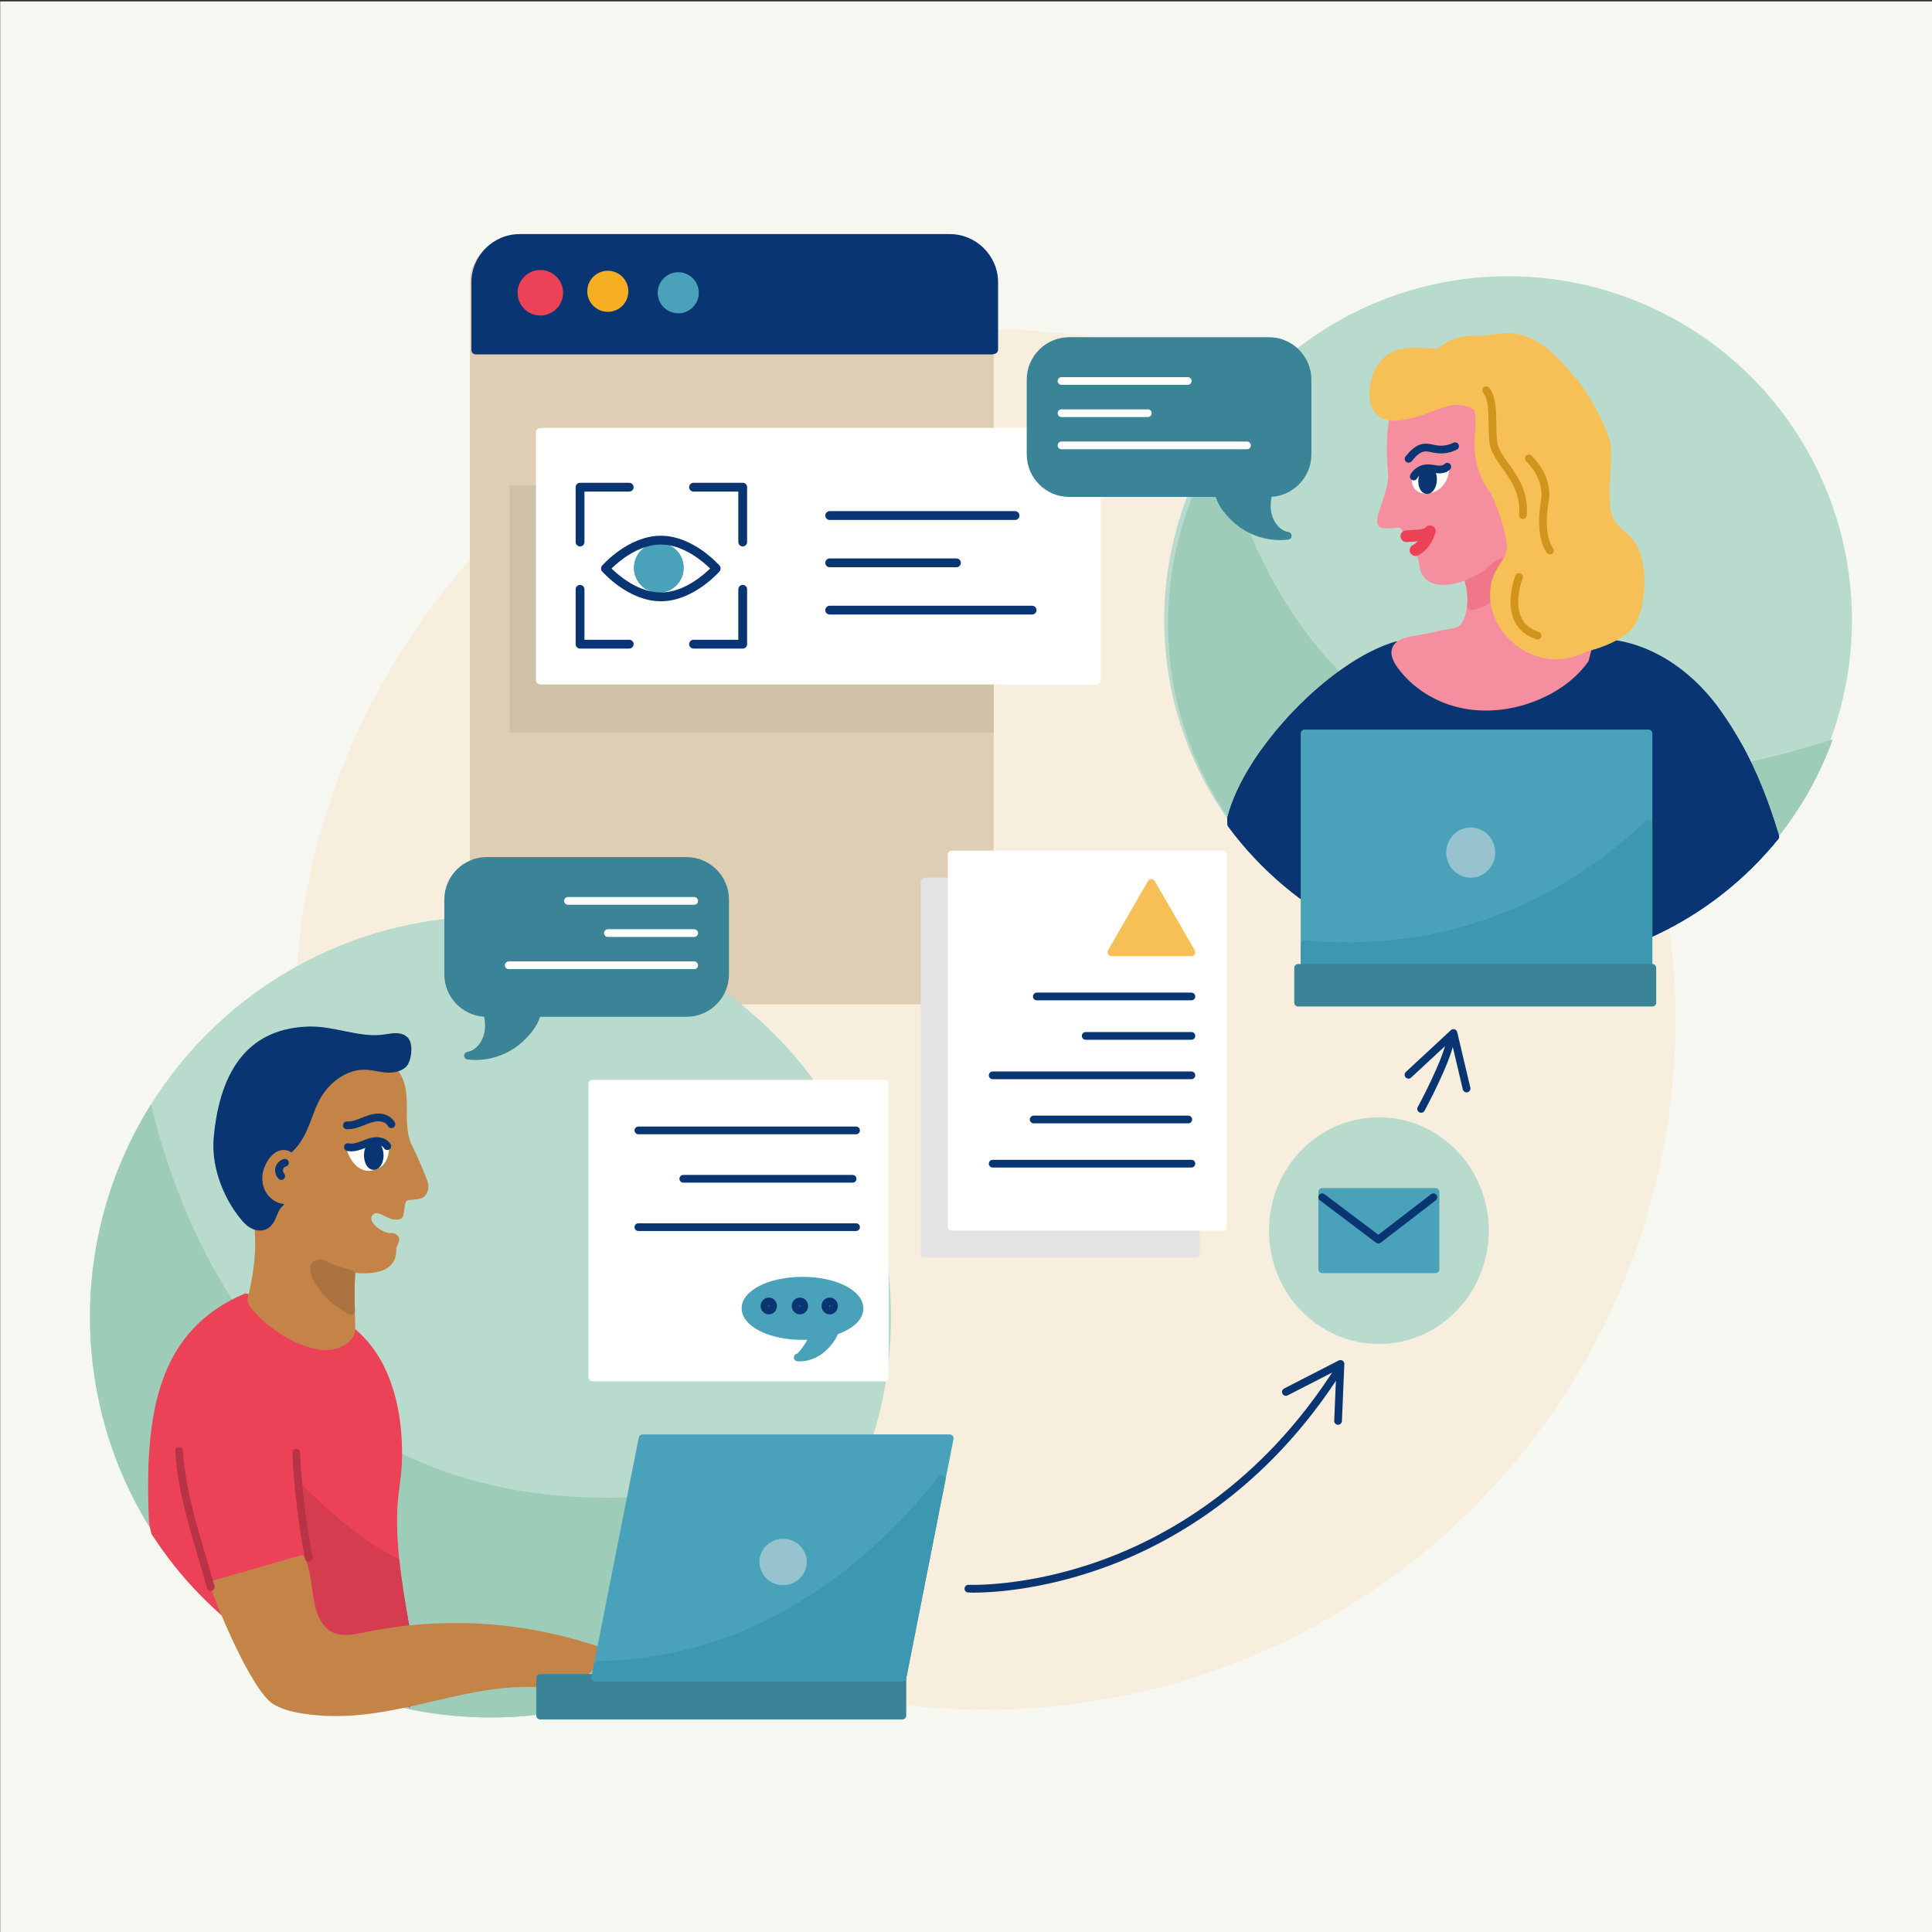
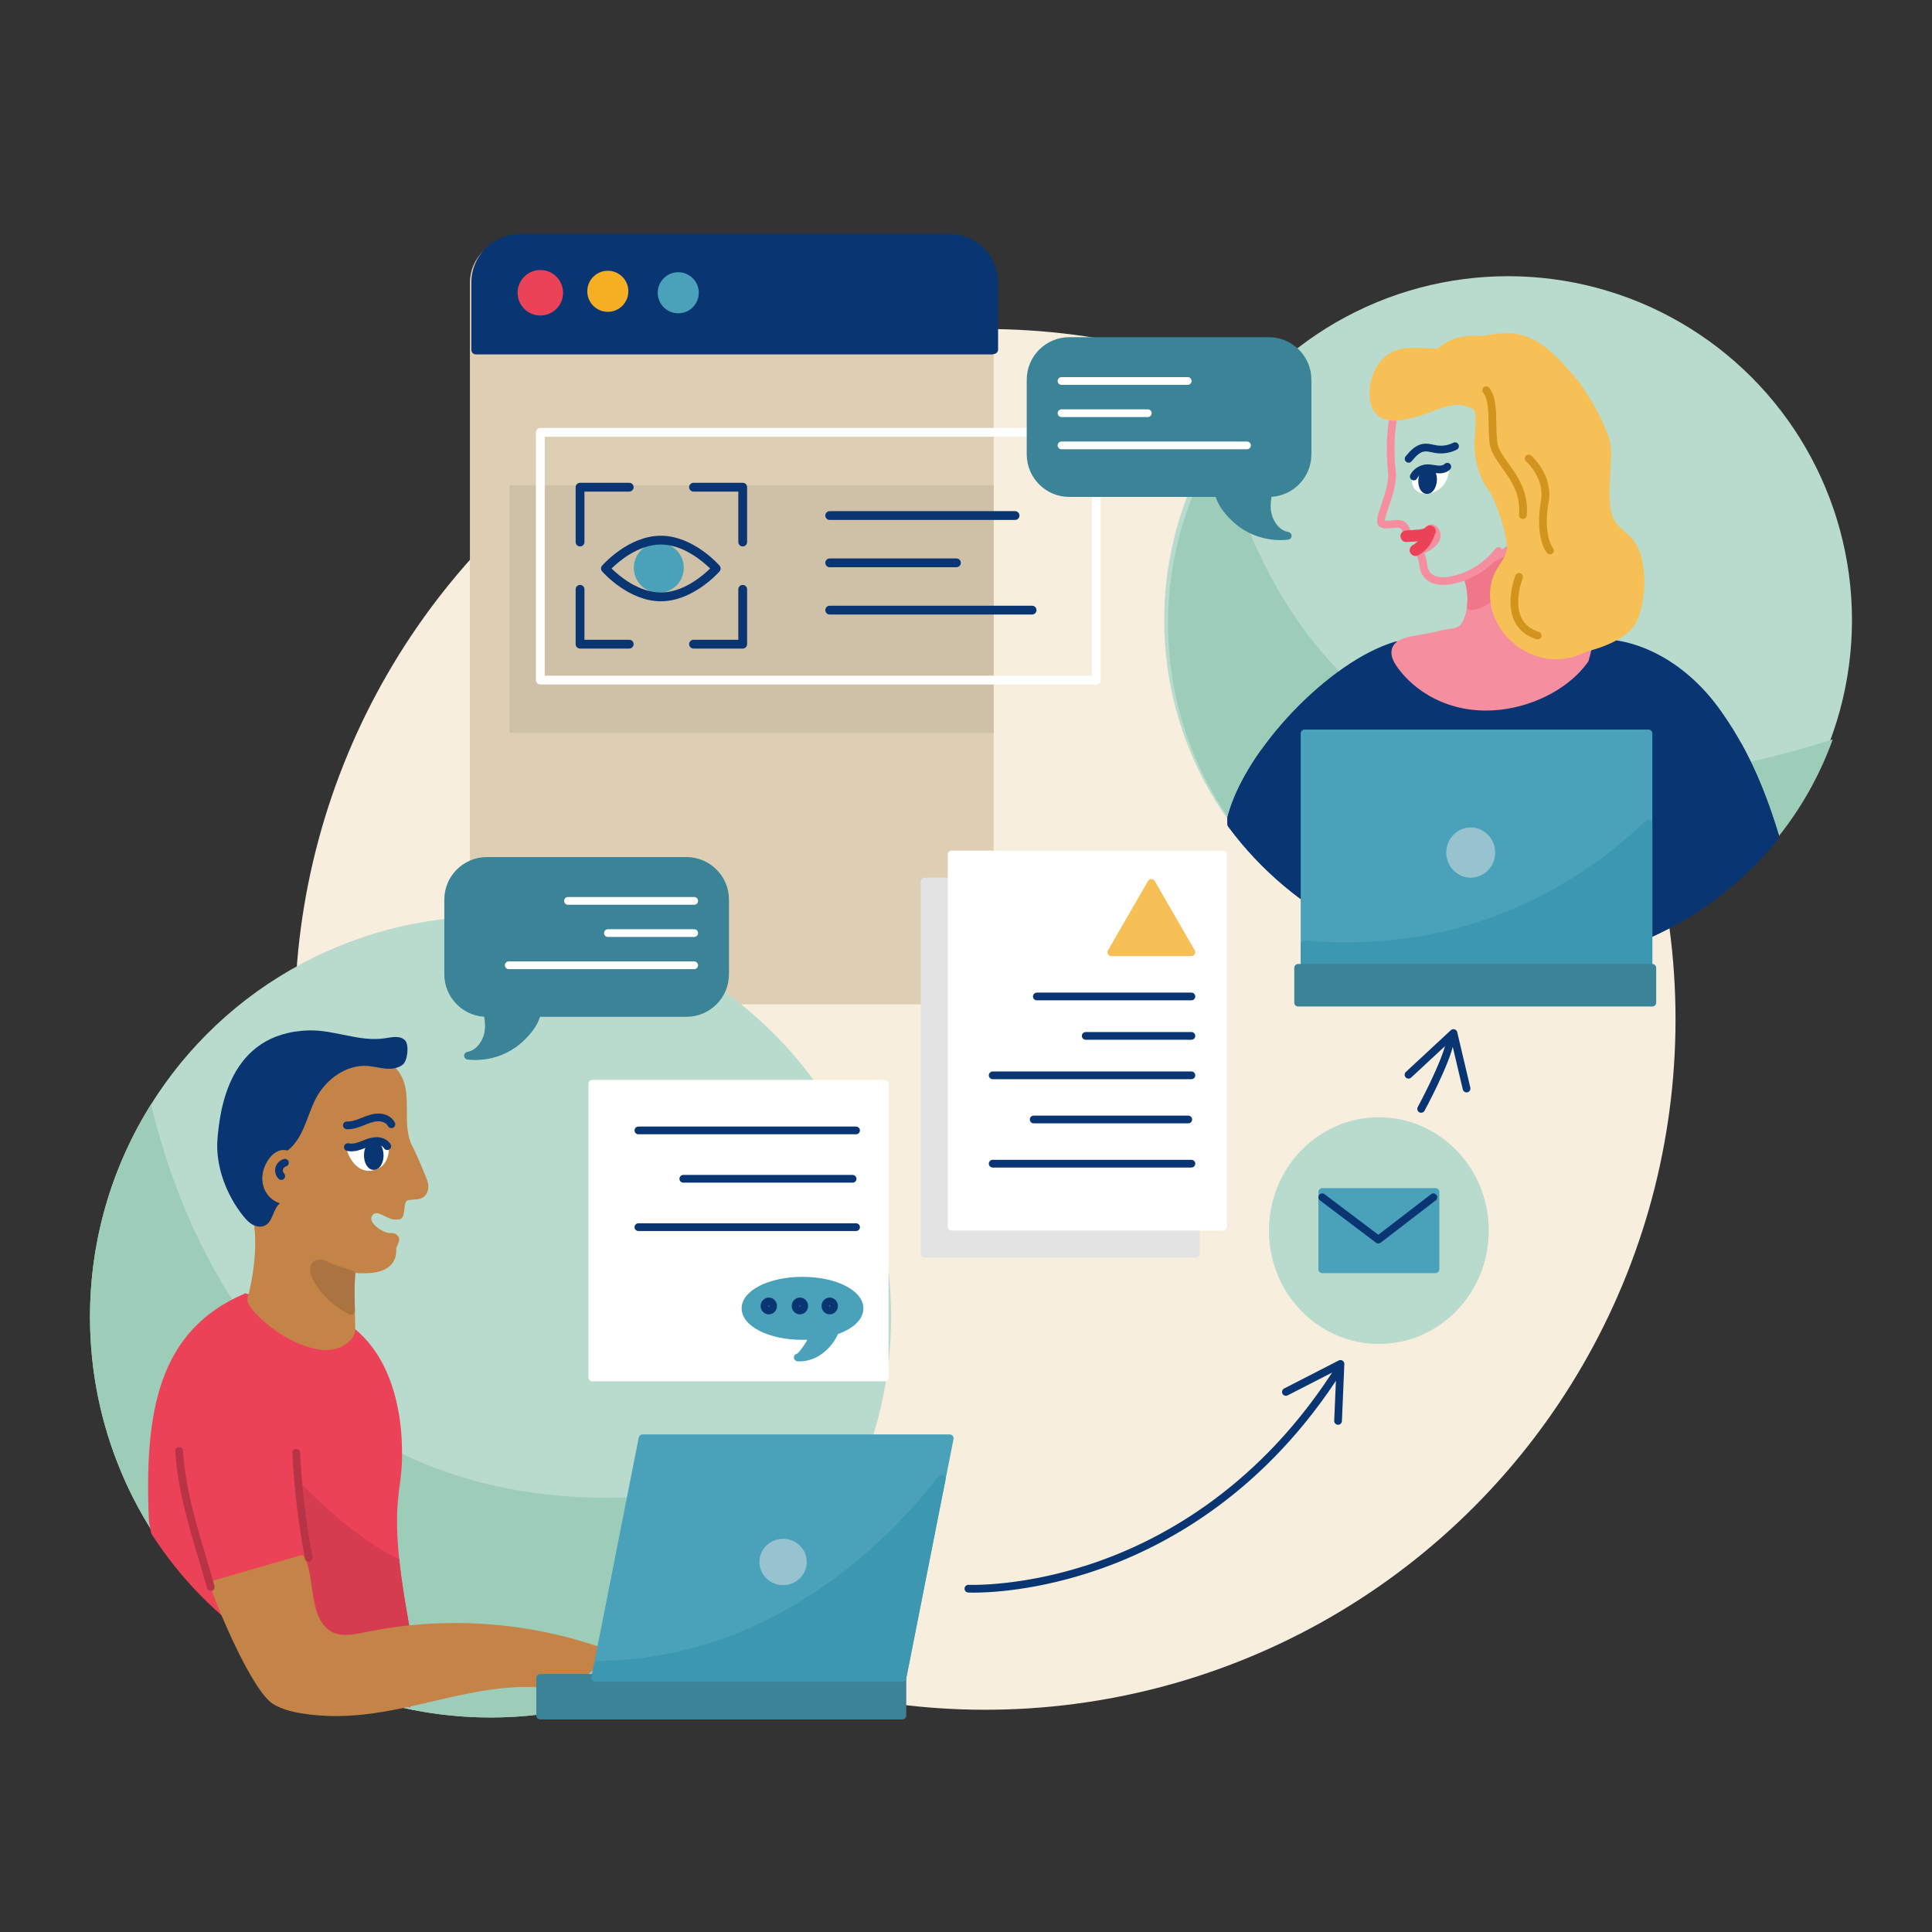
<svg xmlns="http://www.w3.org/2000/svg" version="1.1" x="0px" y="0px" viewBox="0 0 500 500" style="enable-background:new 0 0 500 500;" xml:space="preserve">
  <rect x="0" y="0" width="500" height="500" fill="#333333" stroke="none" />
  <g id="BACKGROUND">
-     <rect x="0.055" y="0.366" style="fill:#F6F7F1;" width="500" height="500" />
-   </g>
+     </g>
  <g id="OBJECTS">
    <g>
      <g>
        <circle style="fill:#F7EEDE;" cx="254.957" cy="263.815" r="178.667" />
      </g>
    </g>
    <g>
      <g>
        <g>
          <g>
            <path style="fill:#DECFB4;" d="M245.646,259.924H133.132c-6.336,0-11.52-5.126-11.52-11.391V73.109       c0-6.265,5.184-11.391,11.52-11.391h112.514c6.336,0,11.52,5.126,11.52,11.391v175.423       C257.166,254.798,251.982,259.924,245.646,259.924z" />
          </g>
        </g>
        <g>
          <g>
            <path style="fill:#093673;" d="M245.775,61.718H134.522c-6.265,0-11.391,5.126-11.391,11.391v17.466h133.656l0.38-0.11V73.109       C257.166,66.844,252.04,61.718,245.775,61.718z" />
          </g>
          <g>
            <path style="fill:#093673;" d="M256.787,91.715H123.131c-0.629,0-1.139-0.51-1.139-1.139V73.109       c0-6.909,5.621-12.53,12.53-12.53h111.253c6.909,0,12.53,5.621,12.53,12.53v17.357c0,0.507-0.336,0.953-0.823,1.095       l-0.379,0.11C257.001,91.7,256.894,91.715,256.787,91.715z M257.166,90.466h0.011H257.166z M124.27,89.437h131.757V73.109       c0-5.653-4.599-10.252-10.252-10.252H134.522c-5.653,0-10.252,4.599-10.252,10.252V89.437z" />
          </g>
        </g>
        <g>
          <g>
            <g>
              <path style="fill:#EC4258;" d="M139.838,81.083c-2.936,0-5.316-2.38-5.316-5.316c0-2.936,2.38-5.316,5.316-5.316        c2.936,0,5.316,2.38,5.316,5.316C145.154,78.703,142.773,81.083,139.838,81.083z" />
            </g>
          </g>
          <g>
            <g>
              <path style="fill:#EC4258;" d="M139.838,81.653c-3.245,0-5.885-2.64-5.885-5.885c0-3.245,2.64-5.885,5.885-5.885        c3.245,0,5.885,2.64,5.885,5.885C145.723,79.012,143.083,81.653,139.838,81.653z M139.838,71.021        c-2.617,0-4.746,2.129-4.746,4.746c0,2.617,2.129,4.746,4.746,4.746c2.617,0,4.746-2.129,4.746-4.746        C144.584,73.15,142.455,71.021,139.838,71.021z" />
            </g>
          </g>
        </g>
        <g>
          <g>
            <path style="fill:#F6AE22;" d="M157.304,80.703c-2.936,0-5.316-2.38-5.316-5.316c0-2.936,2.38-5.316,5.316-5.316       c2.936,0,5.316,2.38,5.316,5.316C162.62,78.324,160.24,80.703,157.304,80.703z" />
          </g>
        </g>
        <g>
          <g>
            <path style="fill:#49A2BA;" d="M175.53,81.083c-2.936,0-5.316-2.38-5.316-5.316c0-2.936,2.38-5.316,5.316-5.316       c2.936,0,5.316,2.38,5.316,5.316C180.846,78.703,178.466,81.083,175.53,81.083z" />
          </g>
        </g>
      </g>
      <g>
        <g>
          <g>
            <rect x="131.864" y="125.556" style="fill:#CFC1A7;" width="125.302" height="64.122" />
          </g>
        </g>
        <g>
          <g>
            <g>
-               <rect x="139.838" y="111.887" style="fill:#FFFFFF;" width="143.908" height="64.122" />
-             </g>
+               </g>
            <g>
              <path style="fill:#FFFFFF;" d="M283.745,177.148H139.838c-0.629,0-1.139-0.51-1.139-1.139v-64.122        c0-0.629,0.51-1.139,1.139-1.139h143.908c0.63,0,1.139,0.51,1.139,1.139v64.122        C284.884,176.638,284.375,177.148,283.745,177.148z M140.977,174.87h141.629v-61.844H140.977V174.87z" />
            </g>
          </g>
          <g>
            <g>
              <g>
                <g>
                  <path style="fill:#093673;" d="M262.698,134.564h-47.97c-0.629,0-1.139-0.51-1.139-1.139c0-0.629,0.51-1.139,1.139-1.139          h47.97c0.63,0,1.139,0.51,1.139,1.139C263.837,134.053,263.328,134.564,262.698,134.564z" />
                </g>
              </g>
              <g>
                <g>
                  <path style="fill:#093673;" d="M267.104,159.038h-52.375c-0.629,0-1.139-0.51-1.139-1.139c0-0.629,0.51-1.139,1.139-1.139          h52.375c0.63,0,1.139,0.51,1.139,1.139C268.243,158.528,267.733,159.038,267.104,159.038z" />
                </g>
              </g>
              <g>
                <g>
                  <path style="fill:#093673;" d="M247.524,146.801h-32.795c-0.629,0-1.139-0.51-1.139-1.139s0.51-1.139,1.139-1.139h32.795          c0.63,0,1.139,0.51,1.139,1.139S248.154,146.801,247.524,146.801z" />
                </g>
              </g>
            </g>
            <g>
              <g>
                <g>
                  <g>
                    <path style="fill:#093673;" d="M162.843,167.848h-12.726c-0.629,0-1.139-0.51-1.139-1.139v-14.194           c0-0.629,0.51-1.139,1.139-1.139s1.139,0.51,1.139,1.139v13.055h11.587c0.629,0,1.139,0.51,1.139,1.139           S163.472,167.848,162.843,167.848z" />
                  </g>
                </g>
                <g>
                  <g>
                    <path style="fill:#093673;" d="M192.212,167.848h-12.726c-0.629,0-1.139-0.51-1.139-1.139s0.51-1.139,1.139-1.139h11.587           v-13.055c0-0.629,0.51-1.139,1.139-1.139c0.629,0,1.139,0.51,1.139,1.139v14.194           C193.351,167.338,192.841,167.848,192.212,167.848z" />
                  </g>
                </g>
              </g>
              <g>
                <g>
                  <g>
                    <path style="fill:#093673;" d="M150.117,141.416c-0.629,0-1.139-0.51-1.139-1.139v-14.195c0-0.629,0.51-1.139,1.139-1.139           h12.726c0.629,0,1.139,0.51,1.139,1.139c0,0.629-0.51,1.139-1.139,1.139h-11.587v13.055           C151.256,140.906,150.746,141.416,150.117,141.416z" />
                  </g>
                </g>
                <g>
                  <g>
                    <path style="fill:#093673;" d="M192.212,141.416c-0.629,0-1.139-0.51-1.139-1.139v-13.055h-11.587           c-0.629,0-1.139-0.51-1.139-1.139c0-0.629,0.51-1.139,1.139-1.139h12.726c0.629,0,1.139,0.51,1.139,1.139v14.195           C193.351,140.906,192.841,141.416,192.212,141.416z" />
                  </g>
                </g>
              </g>
              <g>
                <g>
                  <g>
                    <path style="fill:#49A2BA;" d="M176.968,146.955c0,3.572-2.896,6.468-6.468,6.468c-3.572,0-6.468-2.896-6.468-6.468           s2.896-6.468,6.468-6.468C174.072,140.487,176.968,143.383,176.968,146.955z" />
                  </g>
                </g>
                <g>
                  <g>
                    <path style="fill:#093673;" d="M171.025,155.611c-8.339,0-14.917-7.416-15.193-7.731c-0.376-0.429-0.376-1.07,0-1.5           c0.276-0.315,6.854-7.732,15.193-7.732c8.339,0,14.916,7.417,15.192,7.732c0.376,0.429,0.376,1.07,0,1.5           C185.941,148.195,179.363,155.611,171.025,155.611z M158.271,147.129c1.832,1.797,6.919,6.204,12.754,6.204           c5.851,0,10.926-4.404,12.753-6.202c-1.832-1.798-6.918-6.204-12.753-6.204           C165.173,140.926,160.099,145.331,158.271,147.129z" />
                  </g>
                </g>
              </g>
            </g>
          </g>
        </g>
      </g>
    </g>
    <g>
      <g>
        <g>
          <g>
            <ellipse style="fill:#B8DBCD;" cx="356.851" cy="318.482" rx="28.444" ry="29.333" />
          </g>
        </g>
        <g>
          <g>
            <g>
              <g>
                <rect x="342.193" y="308.482" style="fill:#49A2BA;" width="29.315" height="20" />
              </g>
            </g>
            <g>
              <g>
                <path style="fill:#49A2BA;" d="M371.508,329.482h-29.315c-0.553,0-1-0.447-1-1v-20c0-0.553,0.447-1,1-1h29.315         c0.553,0,1,0.447,1,1v20C372.508,329.034,372.061,329.482,371.508,329.482z M343.193,327.482h27.315v-18h-27.315V327.482z" />
              </g>
            </g>
          </g>
          <g>
            <g>
              <path style="fill:#093673;" d="M356.713,321.811c-0.212,0-0.424-0.067-0.603-0.202L341.59,310.65        c-0.44-0.332-0.528-0.959-0.195-1.4c0.331-0.441,0.958-0.529,1.4-0.195l13.912,10.5l13.644-10.495        c0.436-0.336,1.065-0.256,1.402,0.184c0.336,0.438,0.255,1.065-0.184,1.402l-14.247,10.959        C357.143,321.741,356.928,321.811,356.713,321.811z" />
            </g>
          </g>
        </g>
      </g>
      <g>
        <g>
          <g>
            <rect x="239.29" y="228.148" style="fill:#E3E3E3;" width="70.209" height="96.333" />
          </g>
          <g>
            <path style="fill:#E3E3E3;" d="M309.499,325.482H239.29c-0.552,0-1-0.447-1-1v-96.333c0-0.552,0.448-1,1-1h70.209       c0.553,0,1,0.448,1,1v96.333C310.499,325.034,310.052,325.482,309.499,325.482z M240.29,323.482h68.209v-94.333H240.29V323.482       z" />
          </g>
        </g>
        <g>
          <g>
            <rect x="246.29" y="221.148" style="fill:#FFFFFF;" width="70.209" height="96.333" />
          </g>
          <g>
            <path style="fill:#FFFFFF;" d="M316.499,318.482H246.29c-0.552,0-1-0.447-1-1v-96.333c0-0.552,0.448-1,1-1h70.209       c0.553,0,1,0.448,1,1v96.333C317.499,318.034,317.052,318.482,316.499,318.482z M247.29,316.482h68.209v-94.333H247.29V316.482       z" />
          </g>
        </g>
        <g>
          <g>
            <g>
              <polygon style="fill:#F6C056;" points="297.976,228.496 287.616,246.439 308.336,246.439       " />
            </g>
            <g>
              <path style="fill:#F6C056;" d="M308.335,247.44h-20.72c-0.357,0-0.688-0.19-0.866-0.5s-0.179-0.69,0-1l10.36-17.944        c0.179-0.31,0.509-0.5,0.866-0.5l0,0c0.357,0,0.687,0.19,0.866,0.5l10.359,17.944c0.179,0.31,0.179,0.69,0,1        C309.023,247.249,308.693,247.44,308.335,247.44z M289.348,245.44h17.255l-8.627-14.944L289.348,245.44z" />
            </g>
          </g>
          <g>
            <g>
              <path style="fill:#093673;" d="M308.335,258.885h-40.003c-0.553,0-1-0.448-1-1c0-0.552,0.447-1,1-1h40.003        c0.553,0,1,0.448,1,1C309.335,258.438,308.888,258.885,308.335,258.885z" />
            </g>
          </g>
          <g>
            <g>
              <path style="fill:#093673;" d="M308.335,279.295h-51.432c-0.553,0-1-0.447-1-1c0-0.553,0.447-1,1-1h51.432        c0.553,0,1,0.447,1,1C309.335,278.848,308.888,279.295,308.335,279.295z" />
            </g>
          </g>
          <g>
            <g>
              <path style="fill:#093673;" d="M308.335,269.09h-27.349c-0.553,0-1-0.447-1-1c0-0.553,0.447-1,1-1h27.349c0.553,0,1,0.447,1,1        C309.335,268.643,308.888,269.09,308.335,269.09z" />
            </g>
          </g>
          <g>
            <g>
              <path style="fill:#093673;" d="M307.519,290.725h-40.003c-0.553,0-1-0.447-1-1c0-0.553,0.447-1,1-1h40.003        c0.553,0,1,0.447,1,1C308.519,290.278,308.072,290.725,307.519,290.725z" />
            </g>
          </g>
          <g>
            <g>
              <path style="fill:#093673;" d="M308.335,302.154h-51.432c-0.553,0-1-0.447-1-1c0-0.553,0.447-1,1-1h51.432        c0.553,0,1,0.447,1,1C309.335,301.706,308.888,302.154,308.335,302.154z" />
            </g>
          </g>
        </g>
      </g>
      <g>
        <g>
          <path style="fill:none;stroke:#093673;stroke-width:2;stroke-linecap:round;stroke-linejoin:round;stroke-miterlimit:10;" d="      M111.04,276.482" />
        </g>
      </g>
      <g>
        <g>
          <g>
            <g>
              <path style="fill:#093673;" d="M252.003,412.174c-0.837,0-1.327-0.022-1.429-0.026c-0.551-0.027-0.977-0.496-0.95-1.047        c0.027-0.551,0.502-0.983,1.046-0.951c0.148,0.007,14.636,0.615,33.521-6.038c17.406-6.131,42.22-19.869,61.587-50.497        c0.294-0.466,0.911-0.607,1.379-0.311c0.467,0.295,0.607,0.912,0.311,1.379c-19.696,31.151-44.969,45.116-62.7,51.347        C268.769,411.651,256.144,412.174,252.003,412.174z" />
            </g>
          </g>
          <g>
            <g>
              <path style="fill:#093673;" d="M346.291,368.732c-0.015,0-0.029,0-0.043-0.001c-0.552-0.023-0.98-0.489-0.957-1.041        l0.552-13.034l-12.596,6.466c-0.494,0.252-1.096,0.058-1.347-0.433c-0.252-0.492-0.059-1.095,0.433-1.347l14.125-7.25        c0.317-0.164,0.695-0.147,0.996,0.048c0.3,0.191,0.476,0.528,0.46,0.884l-0.625,14.75        C347.267,368.312,346.824,368.732,346.291,368.732z" />
            </g>
          </g>
        </g>
        <g>
          <g>
            <g>
              <path style="fill:#093673;" d="M367.789,287.982c-0.161,0-0.324-0.039-0.476-0.121c-0.485-0.263-0.666-0.869-0.402-1.355        c0.064-0.118,6.436-11.923,7.396-17.202c0.098-0.544,0.619-0.91,1.162-0.805c0.544,0.099,0.904,0.619,0.805,1.162        c-1.017,5.593-7.336,17.302-7.605,17.798C368.489,287.792,368.145,287.982,367.789,287.982z" />
            </g>
          </g>
          <g>
            <g>
              <path style="fill:#093673;" d="M379.545,282.714c-0.453,0-0.863-0.31-0.973-0.771l-2.996-12.697l-10.376,9.634        c-0.404,0.375-1.039,0.353-1.413-0.052c-0.376-0.405-0.352-1.038,0.052-1.413l11.636-10.803        c0.261-0.243,0.633-0.324,0.972-0.225c0.341,0.103,0.601,0.381,0.683,0.728l3.391,14.369c0.127,0.537-0.206,1.076-0.744,1.203        C379.699,282.705,379.621,282.714,379.545,282.714z" />
            </g>
          </g>
        </g>
      </g>
    </g>
    <g>
      <g>
        <g>
          <g>
            <g>
              <circle style="fill:#B8DBCD;" cx="126.957" cy="340.815" r="103.667" />
            </g>
          </g>
          <g>
            <g>
              <path style="fill:#9DCCB9;" d="M224.53,375.901C90.58,418.775,50.762,333.858,39.068,285.827        c-9.993,15.939-15.778,34.787-15.778,54.988c0,57.254,46.413,103.667,103.667,103.667        C171.895,444.482,210.149,415.887,224.53,375.901z" />
            </g>
          </g>
        </g>
        <g>
          <g>
            <g>
              <g>
                <path style="fill:#EC4258;" d="M105.665,441.289l-0.239-20.387c-1.491-8.496-2.987-17.032-3.149-25.656         c-0.204-10.865,1.713-11.707,1.189-22.561c-0.524-10.854-4.012-22.322-12.642-28.926l-27.285-8.527         c-22.25,9.5-25.75,30.25-24.5,58.5l0.585,2.963C54.386,419.716,78.002,435.513,105.665,441.289z" />
              </g>
            </g>
            <g>
              <g>
                <path style="fill:#EC4258;" d="M106.172,441.905l-0.609-0.127c-28.013-5.849-51.58-21.764-66.359-44.813l-0.07-0.173         l-0.584-2.963c-1.27-28.583,2.465-49.522,24.794-59.057l0.169-0.072l27.615,8.662c10.32,7.897,12.473,21.746,12.837,29.299         c0.275,5.711-0.116,8.646-0.53,11.753c-0.371,2.786-0.756,5.668-0.659,10.822c0.162,8.607,1.676,17.235,3.141,25.579         L106.172,441.905z M40.097,396.504c14.529,22.612,37.613,38.277,65.061,44.166l-0.231-19.763         c-1.464-8.301-2.985-16.968-3.149-25.652c-0.098-5.231,0.291-8.15,0.668-10.974c0.408-3.061,0.794-5.952,0.522-11.572         c-0.355-7.362-2.436-20.839-12.376-28.499l-27.023-8.446c-21.652,9.342-25.268,29.925-24.028,57.945L40.097,396.504z" />
              </g>
            </g>
          </g>
          <g>
            <g>
              <g>
                <path style="fill:#D63C50;" d="M105.426,420.902c-0.996-5.676-1.985-11.371-2.586-17.098         c-11.634-5.304-24.05-18.323-24.05-18.323l1.5,21l5,23.5l19-1.5c0,0,0.467-0.524,1.208-1.397L105.426,420.902z" />
              </g>
            </g>
            <g>
              <g>
                <path style="fill:#D63C50;" d="M84.893,430.515l-5.091-23.929l-1.608-22.456l0.959,1.007         c0.124,0.129,12.484,13.01,23.896,18.212l0.26,0.119l0.03,0.284c0.617,5.868,1.661,11.815,2.582,17.063l0.007,0.081         l0.075,6.369l-0.121,0.143c-0.746,0.88-1.217,1.407-1.217,1.407l-0.134,0.149L84.893,430.515z M79.386,386.796l1.403,19.65         l4.899,23.002l18.361-1.449c0.172-0.195,0.503-0.575,0.947-1.097l-0.07-5.954c-0.907-5.17-1.932-11.014-2.554-16.81         C92.717,399.647,82.503,389.902,79.386,386.796z" />
              </g>
            </g>
          </g>
          <g>
            <g>
              <path style="fill:#C48448;" d="M82.683,326.345c2.767,0.881,5.568,1.708,8.455,2.015c7.027,0.746,10.777-0.879,10.402-5.379        c-0.028-0.34,0.96-2.106,0.75-2.375c-0.501-0.64-0.813-0.463-1.625-0.5c-2.067-0.095-7.133-3.296-5.125-6.125        c1.833-2.583,4.85,0.543,6.5,0.625c1.667,0.083,1.312,0.047,1.583-1.583c0.202-1.213,0.116-2.29,1.071-3.066        c0.866-0.704,3.229-0.302,4.188-0.871c0.896-0.531,1.142-1.763,0.892-2.774c-0.25-1.011-3.215-7.927-3.734-8.83        c-3.738-6.502,0.5-15.125-4.25-20.25c0,0-4-6-13.375-3.25s-17.125,7-19.375,13.25l-2.215,30.39        c0.667,5.868-0.248,12.907-1.785,18.61c-0.387,1.436,7.583,10,17,11.917c5.966,1.214,8.911-2.434,8.896-3.979        c-0.063-6.854-0.396-8.604,0.02-15.187" />
            </g>
            <g>
              <path style="fill:#C48448;" d="M84.353,349.393c-0.764,0-1.6-0.079-2.512-0.265c-8.232-1.676-15.405-8.247-17.248-11.229        c-0.5-0.809-0.66-1.403-0.519-1.927c1.686-6.261,2.343-13.078,1.756-18.237c-0.007-0.061-0.008-0.124-0.004-0.185l2.215-30.39        c0.007-0.091,0.026-0.181,0.057-0.267c2.135-5.931,8.875-10.598,20.035-13.871c9.513-2.787,13.903,2.833,14.438,3.583        c2.735,2.998,2.729,7.007,2.722,10.884c-0.005,3.279-0.011,6.67,1.613,9.495c0.511,0.888,3.545,7.905,3.837,9.089        c0.319,1.289,0.032,3.051-1.352,3.873c-0.654,0.389-1.551,0.451-2.417,0.513c-0.538,0.037-1.437,0.101-1.651,0.275        c-0.43,0.349-0.502,0.797-0.611,1.696c-0.03,0.246-0.061,0.499-0.104,0.758c-0.045,0.269-0.071,0.491-0.093,0.675        c-0.211,1.773-1.055,1.815-2.527,1.743c-0.731-0.036-1.488-0.416-2.289-0.817c-1.942-0.974-2.698-1.142-3.346-0.228        c-0.342,0.481-0.368,0.957-0.083,1.541c0.745,1.527,3.293,2.953,4.438,3.006c0.15,0.007,0.282,0.004,0.398,0.004        c0.563-0.012,1.27-0.015,1.969,0.88c0.484,0.62,0.165,1.37-0.277,2.409c-0.085,0.197-0.206,0.482-0.255,0.628        c0.128,1.866-0.378,3.37-1.505,4.472c-1.699,1.661-4.688,2.298-9.111,1.939c-0.253,4.177-0.19,6.371-0.104,9.374        c0.043,1.477,0.09,3.15,0.11,5.347c0.01,1.067-0.74,2.354-1.957,3.358C89.044,348.29,87.206,349.393,84.353,349.393z         M66.04,336.365c0.454,1.521,7.511,9.035,16.2,10.805c3.501,0.708,5.555-0.441,6.467-1.193        c0.935-0.771,1.232-1.544,1.229-1.798c-0.02-2.18-0.067-3.842-0.109-5.307c-0.088-3.08-0.152-5.324,0.113-9.656        c-2.64-0.393-5.174-1.157-7.561-1.917c-0.526-0.168-0.817-0.73-0.65-1.257c0.168-0.525,0.732-0.817,1.256-0.649        c2.617,0.833,5.41,1.672,8.258,1.975c4.175,0.441,7.08-0.005,8.4-1.296c0.716-0.7,1.011-1.684,0.9-3.006        c-0.031-0.374,0.114-0.734,0.417-1.447c0.061-0.143,0.141-0.332,0.211-0.507c-0.076,0.001-0.148,0.002-0.229,0.002        c-0.1,0-0.207-0.002-0.323-0.007c-1.683-0.077-4.991-1.763-6.145-4.127c-0.601-1.232-0.513-2.502,0.249-3.576        c1.751-2.468,4.33-1.175,5.873-0.402c0.554,0.277,1.182,0.592,1.493,0.607c0.137,0.007,0.298,0.015,0.441,0.02l0-0.001        c0.025-0.209,0.055-0.461,0.106-0.767c0.038-0.228,0.065-0.453,0.091-0.671c0.121-1,0.259-2.134,1.335-3.008        c0.705-0.573,1.756-0.647,2.772-0.718c0.544-0.038,1.291-0.091,1.537-0.237c0.461-0.273,0.582-1.066,0.431-1.674        c-0.228-0.924-3.163-7.76-3.63-8.571c-1.891-3.29-1.885-6.953-1.879-10.495c0.006-3.676,0.012-7.147-2.237-9.574        c-0.036-0.039-0.069-0.081-0.099-0.125c-0.147-0.215-3.758-5.346-12.262-2.845c-10.28,3.016-16.731,7.337-18.669,12.503        l-2.199,30.157C68.43,323.029,67.779,329.853,66.04,336.365z M66.024,336.298" />
            </g>
          </g>
          <g>
            <g>
              <path style="fill:#FFFFFF;" d="M90.796,297.601c0,0,1.642,5.29,5.655,4.286c4.013-1.003,3.101-5.837,3.101-5.837        s-4.013,0.456-4.925,0.638C93.714,296.871,90.796,297.601,90.796,297.601z" />
            </g>
            <g>
              <path style="fill:#FFFFFF;" d="M95.459,303.015c-3.152,0-5.027-3.212-5.618-5.118c-0.081-0.262-0.051-0.547,0.084-0.786        c0.135-0.239,0.362-0.413,0.629-0.479c0.12-0.03,2.952-0.737,3.877-0.923c0.942-0.188,4.843-0.633,5.008-0.651        c0.516-0.069,0.998,0.293,1.095,0.808c0.376,1.993,0.057,6.018-3.841,6.992C96.262,302.965,95.851,303.015,95.459,303.015z         M92.158,298.294c0.608,1.247,1.913,3.151,4.05,2.623c2.133-0.533,2.449-2.547,2.438-3.755        c-1.358,0.16-3.273,0.397-3.823,0.507C94.301,297.774,93.074,298.07,92.158,298.294z M90.796,297.601h0.01H90.796z" />
            </g>
          </g>
          <g>
            <g>
              <ellipse style="fill:#093673;" cx="96.728" cy="299.008" rx="1.531" ry="2.756" />
            </g>
            <g>
              <path style="fill:#093673;" d="M96.728,302.765c-1.443,0-2.531-1.615-2.531-3.757s1.088-3.756,2.531-3.756        c1.443,0,2.531,1.614,2.531,3.756S98.171,302.765,96.728,302.765z M96.69,297.246c-0.086,0.069-0.493,0.694-0.493,1.762        c0,1.068,0.407,1.693,0.569,1.763c0.086-0.069,0.493-0.694,0.493-1.763C97.259,297.941,96.852,297.316,96.69,297.246z" />
            </g>
          </g>
          <g>
            <g>
              <path style="fill:#093673;" d="M90.939,297.97c-0.377,0-0.76-0.039-1.143-0.131c-0.537-0.129-0.868-0.669-0.74-1.206        c0.129-0.536,0.671-0.867,1.206-0.739c0.959,0.23,2.036-0.096,2.961-0.444c0.212-0.08,0.424-0.164,0.635-0.247        c0.966-0.382,1.966-0.776,3.081-0.885c1.757-0.166,3.375,0.534,4.137,1.793c0.286,0.473,0.134,1.088-0.338,1.373        c-0.473,0.285-1.087,0.135-1.373-0.338c-0.416-0.688-1.42-0.915-2.231-0.838c-0.835,0.081-1.663,0.408-2.54,0.755        c-0.221,0.087-0.442,0.174-0.664,0.258C93.082,297.64,92.036,297.97,90.939,297.97z" />
            </g>
          </g>
          <g>
            <g>
              <path style="fill:#093673;" d="M90.041,292.246c-0.107,0-0.215-0.003-0.324-0.008c-0.552-0.028-0.976-0.498-0.948-1.05        c0.028-0.552,0.483-0.969,1.049-0.948c1.153,0.061,2.362-0.378,3.594-0.87l0.174-0.069c1.303-0.522,2.65-1.063,4.149-1.11        c1.933-0.095,3.688,0.843,4.443,2.308c0.253,0.491,0.06,1.094-0.431,1.347c-0.492,0.256-1.094,0.06-1.347-0.431        c-0.457-0.891-1.63-1.25-2.6-1.226c-1.146,0.038-2.275,0.49-3.47,0.969l-0.176,0.07        C92.811,291.766,91.481,292.246,90.041,292.246z" />
            </g>
          </g>
          <g>
            <g>
              <path style="fill:#093673;" d="M73.652,298.307c2.359-1.459,3.887-3.951,4.991-6.496c1.104-2.545,1.875-5.238,3.184-7.684        c2.617-4.887,7.848-8.676,13.375-8.254c1.563,0.119,3.088,0.559,4.65,0.694c1.562,0.135,3.254-0.083,4.445-1.102        c1.191-1.019,1.615-5.016,0.564-6.18c-1.24-1.372-3.439-0.859-5.268-0.579c-6.536,1-13.025-2.21-19.635-2.034        c-20.919,0.559-23.057,20.971-23.669,27.975c-0.612,7.005,2.305,14.686,6.733,20.147c0.691,0.853,1.458,1.677,2.429,2.189        c0.971,0.511,2.187,0.666,3.163,0.165c2.116-1.086,2.011-4.381,3.915-5.807" />
            </g>
            <g>
-               <path style="fill:#093673;" d="M67.277,318.456c-0.759,0-1.549-0.197-2.291-0.588c-1.165-0.613-2.039-1.579-2.739-2.443        c-4.886-6.026-7.55-14.02-6.953-20.863c1.64-18.776,9.929-28.495,24.638-28.889c3.061-0.079,6.102,0.537,9.034,1.135        c3.619,0.738,7.037,1.434,10.476,0.91l0.502-0.08c1.858-0.299,4.168-0.672,5.659,0.978c0.868,0.96,0.897,2.664,0.837,3.595        c-0.089,1.399-0.529,3.189-1.493,4.015c-1.242,1.063-3.036,1.528-5.182,1.338c-0.81-0.069-1.6-0.215-2.365-0.355        c-0.786-0.145-1.528-0.28-2.276-0.338c-5.493-0.42-10.196,3.58-12.416,7.729c-0.78,1.457-1.356,2.99-1.966,4.614        c-0.37,0.985-0.753,2.004-1.183,2.995c-1.443,3.329-3.204,5.602-5.383,6.949c-0.47,0.291-1.086,0.145-1.376-0.324        c-0.291-0.47-0.145-1.086,0.325-1.377c1.82-1.125,3.324-3.102,4.6-6.043c0.41-0.946,0.784-1.941,1.145-2.903        c0.606-1.613,1.232-3.281,2.075-4.855c3.038-5.674,8.801-9.193,14.333-8.779c0.853,0.065,1.682,0.218,2.484,0.365        c0.751,0.138,1.461,0.269,2.176,0.33c1.118,0.094,2.667,0.025,3.709-0.865c0.276-0.236,0.707-1.207,0.798-2.623        c0.078-1.21-0.152-1.934-0.326-2.126c-0.763-0.845-2.335-0.588-3.856-0.345l-0.519,0.082        c-3.79,0.583-7.546-0.186-11.178-0.927c-2.821-0.575-5.734-1.175-8.58-1.095c-20.383,0.544-22.127,20.504-22.699,27.063        c-0.554,6.346,1.942,13.791,6.514,19.43c0.572,0.707,1.271,1.488,2.117,1.934c0.777,0.409,1.635,0.469,2.241,0.16        c0.795-0.408,1.194-1.365,1.655-2.475c0.47-1.129,1.003-2.408,2.117-3.243c0.443-0.332,1.069-0.24,1.399,0.201        c0.331,0.442,0.241,1.069-0.201,1.4c-0.676,0.506-1.062,1.432-1.469,2.41c-0.535,1.286-1.142,2.743-2.589,3.485        C68.528,318.318,67.913,318.456,67.277,318.456z" />
-             </g>
+               </g>
          </g>
          <g>
            <g>
              <path style="fill:#C48448;" d="M77.959,403.525c1.563,3.365,1.58,7.208,2.231,10.861c0.65,3.653,2.281,7.545,5.67,9.054        c2.814,1.253,6.062,0.534,9.079-0.083c20.596-4.214,42.353-2.6,62.102,4.607l-10.374,8.639        c-24.284-4.891-43.82,9.718-68.289,5.86c-2.47-0.389-4.948-1.003-7.099-2.277c-5.036-2.983-14.21-24.549-15.949-30.138        L77.959,403.525z" />
            </g>
            <g>
              <path style="fill:#C48448;" d="M86.894,444.116c-2.832,0-5.718-0.2-8.671-0.665c-3.199-0.505-5.498-1.247-7.453-2.405        c-5.592-3.311-14.865-25.787-16.394-30.701c-0.08-0.257-0.053-0.534,0.075-0.771c0.127-0.236,0.345-0.412,0.604-0.486        l22.628-6.522c0.473-0.136,0.976,0.093,1.184,0.54c1.175,2.528,1.522,5.28,1.856,7.942c0.132,1.046,0.268,2.128,0.452,3.163        c0.437,2.454,1.68,6.797,5.093,8.316c2.441,1.086,5.379,0.484,8.218-0.098l0.254-0.052        c20.921-4.281,42.583-2.675,62.645,4.647c0.336,0.123,0.581,0.416,0.643,0.767c0.061,0.353-0.07,0.711-0.345,0.94        l-10.374,8.639c-0.233,0.193-0.542,0.269-0.837,0.212c-12.228-2.464-23.027,0.057-34.461,2.725        C103.954,442.187,95.69,444.116,86.894,444.116z M56.606,410.72c2.425,7.036,10.881,26.057,15.184,28.604        c1.728,1.023,3.808,1.687,6.745,2.15c11.74,1.848,22.559-0.675,33.021-3.115c10.999-2.566,22.371-5.221,34.838-2.831        l8.661-7.212c-19.25-6.689-39.927-8.071-59.914-3.98l-0.254,0.052c-3.002,0.617-6.406,1.313-9.433-0.035        c-3.155-1.404-5.374-4.882-6.248-9.791c-0.193-1.086-0.333-2.194-0.468-3.265c-0.292-2.323-0.57-4.531-1.353-6.565        L56.606,410.72z" />
            </g>
          </g>
          <g>
            <g>
              <path style="fill:#C48448;" d="M75.49,299.866c-0.382-0.98-1.613-1.427-2.637-1.188c-1.024,0.239-1.847,1.008-2.464,1.86        c-1.313,1.81-1.896,4.22-1.213,6.349c0.683,2.129,2.767,3.825,5.001,3.743" />
            </g>
            <g>
              <path style="fill:#C48448;" d="M74.019,311.633c-2.545,0-4.962-1.839-5.797-4.44c-0.749-2.332-0.242-5.039,1.355-7.241        c0.889-1.226,1.914-1.981,3.046-2.246c1.393-0.329,3.195,0.258,3.797,1.798c0.201,0.514-0.054,1.094-0.568,1.295        c-0.518,0.201-1.095-0.054-1.295-0.568c-0.175-0.45-0.865-0.722-1.479-0.577c-0.81,0.189-1.471,0.905-1.882,1.473        c-1.207,1.664-1.617,3.754-1.07,5.456c0.578,1.802,2.298,3.089,4.012,3.05c0.557-0.048,1.016,0.411,1.036,0.962        c0.02,0.553-0.411,1.017-0.963,1.036C74.148,311.632,74.083,311.633,74.019,311.633z" />
            </g>
          </g>
          <g>
            <g>
              <path style="fill:#093673;" d="M72.789,305.358c-0.258,0-0.515-0.099-0.711-0.297c-0.757-0.765-1.06-1.929-0.773-2.966        c0.286-1.036,1.145-1.879,2.187-2.147c0.537-0.139,1.08,0.185,1.218,0.72c0.138,0.534-0.184,1.08-0.719,1.218        c-0.35,0.09-0.662,0.395-0.758,0.743c-0.097,0.348,0.013,0.77,0.267,1.026c0.388,0.393,0.385,1.025-0.008,1.414        C73.298,305.261,73.044,305.358,72.789,305.358z" />
            </g>
          </g>
          <g>
            <g>
              <path style="fill:#AB733F;" d="M90.849,339.274c-0.094-3.923-0.186-5.111,0.065-9.554c-2.514-0.716-5.73-1.708-6.749-2.363        c-1.75-1.125-5.125-0.125-0.75,5.75C85.566,335.995,88.35,338.033,90.849,339.274z" />
            </g>
            <g>
              <path style="fill:#AB733F;" d="M90.849,340.274c-0.152,0-0.304-0.034-0.445-0.105c-3.046-1.513-5.813-3.809-7.791-6.465        c-3.013-4.047-2.584-6.033-1.694-6.986c1-1.068,2.697-0.904,3.787-0.202c0.333,0.214,1.629,0.86,6.482,2.241        c0.45,0.128,0.751,0.551,0.725,1.018c-0.214,3.773-0.177,5.17-0.103,7.953l0.039,1.522c0.009,0.35-0.167,0.679-0.462,0.867        C91.223,340.221,91.036,340.274,90.849,340.274z M82.811,327.952c-0.192,0-0.351,0.046-0.429,0.131        c-0.226,0.241-0.337,1.509,1.836,4.426c1.466,1.969,3.413,3.721,5.587,5.047c-0.065-2.491-0.096-3.919,0.068-7.096        c-4.988-1.452-5.929-2.057-6.249-2.263C83.361,328.029,83.058,327.952,82.811,327.952z" />
            </g>
          </g>
          <g>
            <g>
              <path style="fill:#B83345;" d="M79.905,404.201c-0.471,0-0.89-0.334-0.981-0.813c-1.711-9.001-2.809-18.207-3.264-27.362        c-0.028-0.552,0.397-1.022,0.949-1.049c0.547-0.024,1.021,0.398,1.048,0.949c0.451,9.064,1.538,18.178,3.232,27.089        c0.103,0.542-0.253,1.065-0.796,1.169C80.03,404.195,79.967,404.201,79.905,404.201z" />
            </g>
          </g>
          <g>
            <g>
              <path style="fill:#B83345;" d="M54.54,411.732c-0.438,0-0.841-0.29-0.963-0.733c-0.751-2.718-1.549-5.406-2.321-8.006        c-2.703-9.104-5.257-17.705-5.908-27.432c-0.037-0.551,0.38-1.027,0.931-1.064c0.558-0.029,1.027,0.381,1.065,0.932        c0.637,9.504,3.16,18,5.831,26.996c0.774,2.608,1.575,5.306,2.332,8.041c0.147,0.532-0.165,1.083-0.697,1.23        C54.718,411.72,54.628,411.732,54.54,411.732z" />
            </g>
          </g>
        </g>
      </g>
      <g>
        <g>
          <g>
            <g>
              <path style="fill:#3B8396;" d="M125.99,222.815h51.667c5.5,0,10,4.5,10,10v19.333c0,5.5-4.5,10-10,10h-38.703        c-0.538,3.168-3.743,6.409-5.97,8.008c-3.396,2.438-7.719,3.551-11.87,3.057c3.007-0.488,5.041-3.567,5.355-6.597        c0.156-1.502-0.014-2.994-0.346-4.469h-0.133c-5.5,0-10-4.5-10-10v-19.333C115.99,227.315,120.49,222.815,125.99,222.815z" />
            </g>
          </g>
          <g>
            <g>
              <path style="fill:#3B8396;" d="M123.057,274.327c-0.689,0-1.377-0.04-2.062-0.121c-0.495-0.06-0.871-0.474-0.882-0.972        c-0.01-0.499,0.348-0.929,0.84-1.009c2.595-0.42,4.266-3.257,4.521-5.713c0.107-1.032,0.05-2.147-0.173-3.386        c-5.746-0.356-10.312-5.144-10.312-10.979v-19.333c0-6.066,4.935-11,11-11h51.667c6.065,0,11,4.934,11,11v19.333        c0,6.065-4.935,11-11,11h-37.91c-0.979,3.354-4.263,6.445-6.18,7.821C130.532,273.148,126.792,274.327,123.057,274.327z         M125.99,223.815c-4.962,0-9,4.038-9,9v19.333c0,4.962,4.038,9,9,9h0.133c0.468,0,0.873,0.324,0.976,0.781        c0.396,1.765,0.516,3.332,0.365,4.79c-0.202,1.946-1.074,4.015-2.506,5.496c2.668-0.318,5.261-1.305,7.444-2.871        c2.368-1.699,5.12-4.728,5.567-7.363c0.082-0.48,0.498-0.833,0.986-0.833h38.703c4.962,0,9-4.038,9-9v-19.333        c0-4.962-4.038-9-9-9H125.99z" />
            </g>
          </g>
        </g>
        <g>
          <g>
            <g>
              <path style="fill:#FFFFFF;" d="M179.657,234.148H146.99c-0.552,0-1-0.448-1-1c0-0.552,0.448-1,1-1h32.667c0.552,0,1,0.448,1,1        C180.657,233.7,180.209,234.148,179.657,234.148z" />
            </g>
          </g>
          <g>
            <g>
              <path style="fill:#FFFFFF;" d="M179.657,250.815h-48c-0.552,0-1-0.448-1-1c0-0.552,0.448-1,1-1h48c0.552,0,1,0.448,1,1        C180.657,250.367,180.209,250.815,179.657,250.815z" />
            </g>
          </g>
          <g>
            <g>
              <path style="fill:#FFFFFF;" d="M179.657,242.482h-22.333c-0.552,0-1-0.448-1-1c0-0.552,0.448-1,1-1h22.333        c0.552,0,1,0.448,1,1C180.657,242.034,180.209,242.482,179.657,242.482z" />
            </g>
          </g>
        </g>
      </g>
      <g>
        <g>
          <g>
            <g>
              <polygon style="fill:#49A2BA;" points="233.54,434.232 154.04,434.232 166.29,372.232 245.79,372.232       " />
            </g>
          </g>
          <g>
            <g>
              <path style="fill:#49A2BA;" d="M233.54,435.232h-79.5c-0.299,0-0.582-0.134-0.772-0.365c-0.19-0.231-0.267-0.535-0.209-0.828        l12.25-62c0.092-0.469,0.503-0.807,0.981-0.807h79.5c0.299,0,0.583,0.134,0.773,0.365c0.19,0.232,0.267,0.535,0.208,0.828        l-12.25,62C234.429,434.894,234.018,435.232,233.54,435.232z M155.257,433.232h77.461l11.855-60h-77.461L155.257,433.232z" />
            </g>
          </g>
        </g>
        <g>
          <g>
            <g>
              <rect x="139.79" y="434.232" style="fill:#3B8396;" width="93.75" height="9.75" />
            </g>
          </g>
          <g>
            <g>
              <path style="fill:#3B8396;" d="M233.54,444.982h-93.75c-0.552,0-1-0.447-1-1v-9.75c0-0.553,0.448-1,1-1h93.75        c0.552,0,1,0.447,1,1v9.75C234.54,444.534,234.093,444.982,233.54,444.982z M140.79,442.982h91.75v-7.75h-91.75V442.982z" />
            </g>
          </g>
        </g>
        <g>
          <g>
            <g>
              <ellipse style="fill:#97C3CF;" cx="202.665" cy="404.232" rx="5.125" ry="5" />
            </g>
          </g>
          <g>
            <g>
              <path style="fill:#97C3CF;" d="M202.665,410.232c-3.377,0-6.125-2.691-6.125-6c0-3.309,2.748-6,6.125-6        c3.378,0,6.125,2.691,6.125,6C208.79,407.54,206.043,410.232,202.665,410.232z M202.665,400.232c-2.274,0-4.125,1.794-4.125,4        c0,2.206,1.851,4,4.125,4c2.275,0,4.125-1.794,4.125-4C206.79,402.026,204.94,400.232,202.665,400.232z" />
            </g>
          </g>
        </g>
        <g>
          <g>
            <g>
              <path style="fill:#3C97B0;" d="M243.732,382.65c-15.194,19.467-44.795,47.661-89.028,48.223l-0.664,3.359h79.5L243.732,382.65        z" />
            </g>
          </g>
          <g>
            <g>
              <path style="fill:#3C97B0;" d="M233.54,435.232h-79.5c-0.299,0-0.582-0.134-0.772-0.365c-0.19-0.231-0.267-0.535-0.209-0.828        l0.664-3.358c0.092-0.464,0.496-0.801,0.968-0.807c44.743-0.568,74.498-30.217,88.252-47.839        c0.284-0.365,0.783-0.489,1.204-0.294c0.421,0.192,0.655,0.648,0.565,1.102l-10.191,51.582        C234.429,434.894,234.018,435.232,233.54,435.232z M155.257,433.232h77.461l9.243-46.781        c-14.834,17.957-43.901,44.541-86.433,45.409L155.257,433.232z" />
            </g>
          </g>
        </g>
      </g>
    </g>
    <g>
      <g>
        <g>
          <g>
            <g>
              <circle style="fill:#B8DBCD;" cx="390.29" cy="160.482" r="89" />
            </g>
          </g>
          <g>
            <g>
              <path style="fill:#9DCCB9;" d="M474.309,191.36c-114.5,36.648-148.536-35.938-158.532-76.995        c-8.542,13.625-13.487,29.735-13.487,47.003c0,48.94,39.674,88.614,88.614,88.614        C429.317,249.982,462.016,225.539,474.309,191.36z" />
            </g>
          </g>
        </g>
        <g>
          <g>
            <path style="fill:#093673;" d="M459.431,216.518c-3.549-11.736-8.02-22.413-15.197-32.387       c-7.307-10.153-18.865-18.077-31.371-17.785l-51.513,0.671c-16.863,5.013-38.425,27.74-42.727,44.799l0.036,1.49       c16.209,21.943,42.256,36.177,71.63,36.177C418.205,249.482,443.113,236.627,459.431,216.518z" />
          </g>
          <g>
            <path style="fill:#093673;" d="M390.29,250.482c-28.437,0-55.515-13.676-72.435-36.583c-0.122-0.166-0.19-0.364-0.195-0.569       l-0.037-1.49c-0.002-0.091,0.008-0.181,0.03-0.27c4.403-17.461,26.311-40.43,43.411-45.513c0.089-0.026,0.18-0.04,0.272-0.042       l51.513-0.671c0.227-0.005,0.458-0.008,0.686-0.008c11.538,0,23.272,6.764,31.509,18.209       c6.514,9.05,11.245,19.13,15.343,32.682c0.096,0.318,0.028,0.662-0.181,0.919C443.018,238.332,417.534,250.482,390.29,250.482z        M319.653,212.964c16.556,22.246,42.939,35.518,70.638,35.518c26.461,0,51.226-11.724,68.028-32.183       c-3.995-13.075-8.6-22.833-14.896-31.584c-8.014-11.135-19.419-17.622-30.536-17.37l-51.383,0.669       c-16.498,4.987-37.547,27.061-41.877,43.914L319.653,212.964z" />
          </g>
        </g>
        <g>
          <g>
            <path style="fill:#093673;" d="M459.431,216.518c-2.527-8.359-5.529-16.178-9.637-23.591       c-55.558,38.521-104.762,13.094-122.781,1.992c-4.03,5.711-7.049,11.579-8.39,16.896l0.036,1.49       c16.209,21.943,42.256,36.177,71.63,36.177C418.205,249.482,443.113,236.627,459.431,216.518z" />
          </g>
          <g>
            <path style="fill:#093673;" d="M390.29,250.482c-28.437,0-55.515-13.676-72.435-36.583c-0.122-0.166-0.19-0.364-0.195-0.569       l-0.037-1.49c-0.002-0.091,0.008-0.181,0.03-0.27c1.315-5.213,4.269-11.171,8.542-17.229c0.304-0.432,0.89-0.553,1.342-0.275       c28.711,17.69,73.125,31.708,121.688-1.962c0.23-0.162,0.522-0.217,0.797-0.152c0.275,0.064,0.51,0.242,0.647,0.489       c3.795,6.85,6.883,14.408,9.719,23.787c0.096,0.318,0.028,0.662-0.181,0.919C443.018,238.332,417.534,250.482,390.29,250.482z        M319.653,212.964c16.556,22.246,42.939,35.518,70.638,35.518c26.461,0,51.226-11.724,68.028-32.183       c-2.617-8.566-5.453-15.577-8.871-21.92c-23.85,16.26-49.166,22.697-75.256,19.144c-15.817-2.155-31.591-7.96-46.897-17.259       c-3.81,5.539-6.453,10.937-7.669,15.665L319.653,212.964z" />
          </g>
        </g>
        <g>
          <g>
            <g>
              <path style="fill:#F58E9E;" d="M410.181,170.697c-2.951,4.144-7.245,7.21-11.904,9.254c-6.105,2.68-13.009,3.686-19.547,2.379        c-6.538-1.307-12.653-5.01-16.463-10.481c-0.824-1.184-1.56-2.71-0.943-4.015c0.514-1.087,1.773-1.579,2.937-1.88        c2.727-0.705,5.567-0.912,8.277-1.679c2.71-0.767,5.399-0.229,6.749-2.701c1.925-3.522,1.858-8.355,0.516-12.138l12.861-8.705        l6.875,7.625l12,17.125L410.181,170.697z" />
            </g>
          </g>
          <g>
            <g>
              <path style="fill:#F58E9E;" d="M384.549,183.894c-2.045,0-4.061-0.193-6.015-0.583c-7.017-1.402-13.245-5.372-17.087-10.89        c-1.343-1.928-1.688-3.614-1.027-5.013c0.722-1.525,2.396-2.112,3.592-2.421c1.323-0.342,2.674-0.571,3.98-0.792        c1.487-0.252,2.892-0.489,4.274-0.881c0.848-0.24,1.658-0.357,2.443-0.471c1.903-0.274,3.014-0.491,3.7-1.747        c1.646-3.013,1.824-7.458,0.451-11.324c-0.152-0.429,0.005-0.907,0.382-1.163l12.861-8.705        c0.412-0.279,0.969-0.213,1.304,0.159l6.875,7.625c0.027,0.03,0.053,0.062,0.076,0.096l12,17.125        c0.168,0.24,0.223,0.542,0.148,0.826l-1.359,5.215c-0.031,0.118-0.083,0.229-0.153,0.328        c-2.836,3.982-7.095,7.298-12.315,9.59C394.123,182.866,389.264,183.894,384.549,183.894z M380.99,149.842        c1.28,4.202,0.977,8.917-0.823,12.212c-1.2,2.196-3.219,2.487-5.171,2.769c-0.72,0.104-1.464,0.211-2.184,0.415        c-1.487,0.421-3.012,0.68-4.485,0.929c-1.265,0.214-2.573,0.436-3.815,0.756c-1.282,0.331-2.008,0.757-2.284,1.339        c-0.413,0.876,0.24,2.124,0.86,3.016c3.551,5.098,9.323,8.77,15.839,10.072c6.06,1.21,12.79,0.39,18.948-2.314        c4.826-2.118,8.758-5.148,11.385-8.771l1.196-4.587l-11.7-16.696l-6.251-6.933L380.99,149.842z M410.181,170.697h0.01H410.181        z" />
            </g>
          </g>
        </g>
        <g>
          <g>
            <g>
              <path style="fill:#F07689;" d="M392.915,143.482c-2.94,1.378-9.657,4.645-13.013,6.281c0.728,2.2,1.029,4.714,0.772,7.117        c1.836-0.14,4.817-1.181,7.991-5.147C393.165,146.107,396.915,141.607,392.915,143.482z" />
            </g>
          </g>
          <g>
            <g>
              <path style="fill:#F07689;" d="M380.674,157.879c-0.27,0-0.529-0.109-0.718-0.304c-0.207-0.213-0.309-0.508-0.276-0.803        c0.235-2.193-0.022-4.571-0.727-6.696c-0.157-0.476,0.061-0.994,0.511-1.213c2.899-1.413,9.972-4.855,13.026-6.287l0,0        c0.683-0.32,2.1-0.984,2.847-0.036c0.938,1.19-0.396,2.959-5.166,8.911l-0.725,0.905c-3.602,4.501-6.995,5.391-8.696,5.52        C380.725,157.878,380.7,157.879,380.674,157.879z M381.107,150.288c0.479,1.739,0.702,3.594,0.65,5.388        c1.515-0.414,3.717-1.557,6.127-4.569l0.727-0.907c1.543-1.925,3.355-4.186,4.321-5.622        C389.974,145.975,384.185,148.788,381.107,150.288z" />
            </g>
          </g>
        </g>
        <g>
          <g>
            <g>
-               <path style="fill:#F58E9E;" d="M387.773,142.613c-2.976,3.912-7.433,6.669-12.262,7.583c-2.379,0.451-5.336,0.201-6.509-1.918        c-0.59-1.066-0.564-1.349-0.731-2.556c-0.167-1.207-0.472-2.54-1.605-2.99c2.742-0.532,6.875-3.313,4.428-5.752        c-1.094-1.09-2.228,1.429-3.428,1.814c-1.2,0.385-2.391,0.432-3.165-0.562c-0.431-0.553-0.593-1.274-0.995-1.848        c-1.242-1.775-4.502,0.015-5.854-0.872c-1.353-0.886,3.178-8.575,2.565-13.479c-0.612-4.903-0.7-17.79,3.638-20.728        c0,0,6.562-5.824,17.937-2.074s15.75,22.75,15.75,23.5s0.25,27.125,0.25,27.125l-2.5,4.875" />
-             </g>
+               </g>
          </g>
          <g>
            <g>
              <path style="fill:#F58E9E;" d="M395.289,155.732c-0.153,0-0.31-0.035-0.455-0.11c-0.491-0.252-0.686-0.855-0.434-1.346        l2.388-4.655c-0.027-2.839-0.248-26.172-0.248-26.888c-0.19-1.806-4.755-19.152-15.063-22.55        c-10.701-3.528-16.898,1.817-16.959,1.872c-0.033,0.029-0.067,0.056-0.104,0.08c-3.654,2.476-3.892,14.294-3.206,19.776        c0.358,2.873-0.846,6.44-1.813,9.307c-0.415,1.23-0.968,2.868-1.002,3.529c0.377,0.074,1.066-0.006,1.595-0.067        c1.382-0.16,3.279-0.378,4.336,1.132c0.242,0.347,0.407,0.713,0.553,1.037c0.132,0.294,0.257,0.572,0.411,0.77        c0.167,0.213,0.552,0.713,2.071,0.225c0.223-0.071,0.636-0.493,0.938-0.802c0.609-0.622,1.3-1.326,2.206-1.332        c0.324,0.046,0.826,0.095,1.296,0.564c0.927,0.923,1.247,2.052,0.904,3.177c-0.52,1.704-2.385,3.013-4.132,3.734        c0.473,0.84,0.607,1.81,0.689,2.401l0.056,0.416c0.108,0.829,0.135,1.025,0.56,1.794c0.904,1.635,3.41,1.804,5.448,1.419        c4.583-0.868,8.83-3.495,11.652-7.206c0.333-0.439,0.963-0.525,1.401-0.19c0.439,0.334,0.524,0.962,0.19,1.401        c-3.118,4.1-7.81,7.001-12.871,7.96c-2.729,0.518-6.149,0.153-7.571-2.416c-0.586-1.059-0.662-1.506-0.793-2.503l-0.053-0.4        c-0.187-1.341-0.482-1.999-0.984-2.198c-0.413-0.164-0.668-0.58-0.627-1.023c0.042-0.442,0.37-0.804,0.806-0.889        c1.688-0.327,3.941-1.658,4.315-2.884c0.08-0.264,0.112-0.625-0.332-1.104c-0.204,0.139-0.525,0.467-0.732,0.678        c-0.522,0.533-1.062,1.084-1.755,1.306c-1.887,0.604-3.322,0.303-4.26-0.899c-0.303-0.388-0.492-0.809-0.658-1.18        c-0.12-0.267-0.233-0.518-0.368-0.71c-0.347-0.496-1.202-0.436-2.468-0.291c-1.101,0.127-2.237,0.258-3.114-0.316        c-1.27-0.832-0.643-2.691,0.397-5.772c0.902-2.674,2.025-6.001,1.724-8.419c-0.459-3.673-1.116-18.069,4.019-21.646        c0.705-0.6,7.473-5.983,18.861-2.23c11.861,3.91,16.436,23.15,16.436,24.45c0,0.737,0.247,26.852,0.25,27.116        c0.002,0.162-0.036,0.322-0.11,0.466l-2.5,4.875C396.003,155.533,395.653,155.732,395.289,155.732z" />
            </g>
          </g>
        </g>
        <g>
          <g>
            <g>
              <path style="fill:#FFFFFF;" d="M366.388,123.534c0,0-0.632,3.705,3.364,3.121c3.996-0.583,4.317-5.134,4.317-5.134        s-4.001,0.068-4.818,0.258C368.435,121.968,366.388,123.534,366.388,123.534z" />
            </g>
            <g>
              <path style="fill:#FFFFFF;" d="M367.874,127.6c-0.619-0.149-1.139-0.437-1.557-0.864c-1.233-1.264-0.951-3.158-0.916-3.37        l0.066-0.387l0.312-0.238c0.52-0.398,2.292-1.714,3.245-1.935c0.875-0.203,4.341-0.272,5.027-0.283l1.091-0.019l-0.077,1.089        c-0.13,1.852-1.379,5.5-5.171,6.054C369.137,127.756,368.461,127.74,367.874,127.6z M367.349,124.063        c0,0.397,0.078,0.95,0.404,1.28c0.425,0.429,1.243,0.413,1.855,0.323c2.065-0.301,2.908-1.969,3.246-3.116        c-1.548,0.045-3.024,0.121-3.376,0.204C369.193,122.82,368.253,123.402,367.349,124.063z" />
            </g>
          </g>
          <g>
            <g>
              <path style="fill:#093673;" d="M370.857,124.423c-0.113,1.386-0.83,2.459-1.6,2.396c-0.77-0.063-1.303-1.238-1.189-2.624        s0.83-2.459,1.6-2.396C370.438,121.862,370.97,123.037,370.857,124.423z" />
            </g>
            <g>
              <path style="fill:#093673;" d="M368.9,127.772c-1.208-0.29-1.981-1.798-1.828-3.659c0.068-0.836,0.323-1.623,0.718-2.215        c0.505-0.757,1.219-1.156,1.959-1.096c0.736,0.06,1.38,0.57,1.755,1.4c0.294,0.648,0.417,1.466,0.349,2.302        c-0.068,0.837-0.323,1.624-0.719,2.215c-0.505,0.757-1.22,1.157-1.959,1.097C369.082,127.808,368.989,127.793,368.9,127.772z         M369.582,122.845c-0.172,0.168-0.454,0.659-0.517,1.431c-0.064,0.772,0.135,1.303,0.277,1.497        c0.172-0.168,0.455-0.66,0.517-1.431l0,0C369.923,123.57,369.724,123.039,369.582,122.845z" />
            </g>
          </g>
          <g>
            <g>
              <path style="fill:#093673;" d="M365.654,124.296c-0.083-0.02-0.164-0.051-0.243-0.093c-0.485-0.262-0.667-0.869-0.405-1.354        c0.815-1.511,2.451-2.554,4.165-2.66c0.706-0.043,1.364,0.062,1.999,0.164c0.3,0.048,0.6,0.096,0.901,0.125        c0.473,0.045,1.333,0.053,1.776-0.396c0.389-0.393,1.022-0.398,1.414-0.009c0.393,0.388,0.398,1.021,0.01,1.414        c-0.771,0.78-1.942,1.12-3.389,0.982c-0.344-0.033-0.686-0.087-1.027-0.142c-0.553-0.088-1.077-0.172-1.563-0.142        c-1.039,0.063-2.032,0.696-2.526,1.613C366.547,124.206,366.085,124.399,365.654,124.296z" />
            </g>
          </g>
          <g>
            <g>
              <path style="fill:#093673;" d="M364.314,119.717c-0.143-0.034-0.281-0.101-0.403-0.202c-0.426-0.352-0.485-0.982-0.134-1.408        c1.244-1.504,2.625-2.994,4.61-3.249c0.921-0.118,1.765,0.062,2.581,0.236c0.291,0.062,0.584,0.125,0.876,0.17        c1.447,0.223,2.963-0.019,4.269-0.681c0.492-0.249,1.092-0.054,1.345,0.44c0.249,0.492,0.053,1.094-0.439,1.344        c-1.676,0.85-3.623,1.16-5.48,0.874c-0.329-0.051-0.659-0.12-0.988-0.191c-0.682-0.146-1.326-0.283-1.908-0.208        c-1.264,0.162-2.293,1.294-3.323,2.54C365.068,119.687,364.674,119.804,364.314,119.717z" />
            </g>
          </g>
        </g>
        <g>
          <g>
            <path style="fill:#F6C056;" d="M373.804,99.539c3.412,0.334,6.893,2.118,8.294,5.247c1.29,2.88,0.609,6.201,0.508,9.355       c-0.137,4.282,0.91,8.682,3.439,12.14c2.083,2.848,5.291,12.536,4.906,16.043c-0.249,2.267-1.984,4.042-3.042,6.063       c-1.535,2.932-1.624,6.486-0.683,9.659c1.867,6.298,7.91,11.123,14.465,11.55c6.555,0.427,19.281-2.868,21.95-8.87       c2.669-6.002,2.979-17.26-1.728-21.841c-1.474-1.435-3.26-2.635-4.228-4.45c-2.362-4.426-0.211-14.271-0.845-19.247       c-0.518-4.066-6.059-13.91-8.754-16.999c-4.843-5.549-9.585-11.47-17.127-11.942c-3.907-0.244-10.496,1.226-14.242,2.362       c-1.982,0.601-3.847,2.562-5.852,3.084c-1.548,0.403-3.154,0.537-4.716,0.88c-1.563,0.343-3.132,0.927-4.261,2.06       c-2.034,2.041-1.641,6.334,1.818,6.377c1.23,0.015,2.605-0.744,3.802-1.003C369.56,99.566,371.706,99.334,373.804,99.539z" />
          </g>
          <g>
            <path style="fill:#F6C056;" d="M402.631,170.627c-0.336,0-0.671-0.011-1.007-0.033c-6.926-0.452-13.385-5.609-15.358-12.264       c-1.078-3.637-0.802-7.43,0.757-10.407c0.357-0.683,0.78-1.329,1.189-1.954c0.823-1.257,1.601-2.444,1.744-3.754       c0.35-3.185-2.753-12.654-4.72-15.344c-2.495-3.413-3.785-7.945-3.631-12.762c0.023-0.727,0.076-1.463,0.13-2.201       c0.177-2.425,0.344-4.715-0.552-6.714c-1.116-2.496-4.052-4.326-7.478-4.661c-1.805-0.176-3.762-0.028-5.988,0.453       c-0.388,0.084-0.825,0.239-1.288,0.402c-0.882,0.312-1.784,0.626-2.737,0.623c-1.724-0.021-3.069-0.908-3.691-2.433       c-0.749-1.837-0.254-4.213,1.179-5.65c1.105-1.109,2.66-1.871,4.755-2.331c0.7-0.154,1.409-0.268,2.118-0.38       c0.892-0.142,1.733-0.276,2.56-0.491c0.876-0.228,1.776-0.817,2.73-1.441c0.977-0.639,1.986-1.299,3.084-1.632       c3.996-1.213,8.318-0.992,12.172,0.621c5.192,2.173,8.807,6.96,12.303,11.588c1.299,1.72,2.525,3.345,3.822,4.83       c2.853,3.27,4.681,9.05,5.227,13.329c0.248,1.95,0.094,4.528-0.068,7.257c-0.256,4.275-0.545,9.121,0.802,11.646       c0.616,1.153,1.646,2.058,2.737,3.017c0.444,0.39,0.888,0.78,1.307,1.188c4.975,4.84,6.539,12.957,3.719,19.299       C415.763,166.463,409.227,170.627,402.631,170.627z M372.203,98.462c0.579,0,1.144,0.027,1.697,0.082l0,0       c3.285,0.321,7.403,2.023,9.109,5.834c1.101,2.458,0.907,5.111,0.721,7.676c-0.052,0.71-0.104,1.419-0.127,2.12       c-0.14,4.373,1.014,8.463,3.248,11.518c2.289,3.132,5.504,12.991,5.093,16.743c-0.196,1.787-1.144,3.233-2.06,4.632       c-0.4,0.611-0.778,1.189-1.091,1.786c-1.319,2.52-1.542,5.768-0.61,8.911c1.743,5.88,7.451,10.438,13.571,10.837       c6.099,0.398,12.371-3.378,14.862-8.983c2.492-5.604,1.11-12.776-3.285-17.053c-0.396-0.385-0.813-0.751-1.231-1.119       c-1.178-1.034-2.396-2.104-3.182-3.578c-1.613-3.022-1.319-7.945-1.035-12.706c0.157-2.633,0.306-5.121,0.081-6.885       c-0.49-3.849-2.186-9.33-4.75-12.267c-1.343-1.539-2.648-3.268-3.911-4.94c-3.335-4.417-6.784-8.984-11.477-10.949       c-3.376-1.413-7.318-1.614-10.82-0.552c-0.822,0.25-1.671,0.804-2.569,1.392c-1.047,0.685-2.129,1.393-3.321,1.703       c-0.919,0.239-1.85,0.388-2.749,0.531c-0.671,0.107-1.342,0.213-2.005,0.358c-1.708,0.375-2.94,0.96-3.767,1.79       c-0.875,0.878-1.194,2.375-0.743,3.482c0.317,0.777,0.944,1.177,1.865,1.188c0.589,0.03,1.329-0.254,2.045-0.508       c0.502-0.178,1.02-0.361,1.532-0.472C369.058,98.651,370.679,98.462,372.203,98.462z" />
          </g>
        </g>
        <g>
          <g>
            <path style="fill:#D1941D;" d="M394.124,134.315c-0.029,0-0.059-0.001-0.089-0.004c-0.55-0.048-0.957-0.533-0.908-1.083       c0.471-5.358-2.097-8.951-4.361-12.121c-1.584-2.217-3.08-4.312-3.305-6.699c-0.155-1.66-0.184-3.274-0.212-4.836       c-0.06-3.366-0.112-6.273-1.42-7.983c-0.336-0.439-0.252-1.066,0.186-1.402c0.44-0.334,1.067-0.251,1.401,0.187       c1.708,2.232,1.766,5.444,1.832,9.162c0.027,1.524,0.055,3.1,0.204,4.685c0.173,1.85,1.455,3.645,2.941,5.723       c2.344,3.281,5.261,7.364,4.725,13.458C395.074,133.923,394.637,134.315,394.124,134.315z" />
          </g>
        </g>
        <g>
          <g>
            <path style="fill:#D1941D;" d="M397.957,165.482c-0.098,0-0.197-0.015-0.297-0.045c-2.71-0.841-4.638-2.425-5.729-4.708       c-2.386-4.991,0.152-11.507,0.262-11.782c0.204-0.513,0.782-0.765,1.298-0.56c0.513,0.203,0.765,0.784,0.562,1.297       c-0.023,0.06-2.324,5.992-0.313,10.188c0.842,1.757,2.36,2.986,4.515,3.655c0.527,0.164,0.822,0.724,0.658,1.252       C398.78,165.207,398.384,165.482,397.957,165.482z" />
          </g>
        </g>
        <g>
          <g>
            <path style="fill:#D1941D;" d="M401.124,143.482c-0.31,0-0.614-0.143-0.81-0.412c-1.52-2.09-2.714-6.716-1.509-13.431       c1.05-5.847-3.794-10.196-3.843-10.239c-0.413-0.365-0.454-0.996-0.091-1.411c0.365-0.415,0.994-0.457,1.409-0.093       c0.235,0.206,5.746,5.12,4.493,12.096c-1.096,6.103-0.061,10.226,1.157,11.902c0.325,0.447,0.227,1.072-0.221,1.396       C401.534,143.42,401.328,143.482,401.124,143.482z" />
          </g>
        </g>
        <g>
          <g>
            <path style="fill:#EC4258;" d="M363.938,140.272c1.233-0.08,2.481-0.113,3.708-0.262c1.29-0.157,2.57-0.488,3.495-1.467       c0.539-0.571,0.608-1.563,0-2.121c-0.585-0.537-1.546-0.609-2.121,0c-0.06,0.064-0.227,0.17-0.259,0.246       c0.189-0.142,0.219-0.168,0.091-0.077c-0.049,0.033-0.099,0.063-0.149,0.093c-0.089,0.052-0.182,0.095-0.275,0.141       c-0.104,0.047-0.053,0.025,0.153-0.066c-0.056,0.021-0.112,0.041-0.169,0.06c-0.231,0.077-0.468,0.133-0.707,0.176       c-0.089,0.016-0.189,0.018-0.274,0.044c0.246-0.032,0.286-0.038,0.122-0.018c-0.061,0.007-0.123,0.014-0.185,0.02       c-1.14,0.112-2.289,0.157-3.431,0.231c-0.782,0.051-1.538,0.654-1.5,1.5C362.473,139.541,363.1,140.326,363.938,140.272       L363.938,140.272z" />
          </g>
        </g>
        <g>
          <g>
            <path style="fill:#EC4258;" d="M367.075,143.692c1.962-1.072,3.432-2.916,4.115-5.036c0.241-0.747-0.281-1.671-1.048-1.845       c-0.821-0.187-1.587,0.248-1.845,1.048c-0.065,0.201-0.138,0.399-0.219,0.594c0.05-0.119,0.101-0.239,0.151-0.358       c-0.249,0.584-0.57,1.13-0.958,1.633c0.078-0.101,0.156-0.202,0.234-0.304c-0.379,0.483-0.812,0.916-1.296,1.293       c0.101-0.078,0.202-0.156,0.304-0.234c-0.302,0.231-0.62,0.438-0.953,0.621c-0.689,0.376-0.968,1.385-0.538,2.052       C365.474,143.853,366.338,144.094,367.075,143.692L367.075,143.692z" />
          </g>
        </g>
        <g>
          <path style="fill:#F6C056;" d="M382.941,108.049c-0.938-2.322-3.733-3.405-6.233-3.251c-2.499,0.153-4.826,1.251-7.176,2.114      c-1.779,0.653-3.605,1.179-5.459,1.572c-2.452,0.52-5.239,0.739-7.245-0.764c-2.139-1.603-2.635-4.634-2.337-7.291      c0.428-3.817,2.388-7.694,5.852-9.355c2.506-1.201,5.413-1.104,8.189-0.981c3.266,0.144,6.532,0.289,9.798,0.433      c0.302,4.962,1.672,9.857,3.988,14.256" />
        </g>
      </g>
      <g>
        <g>
          <g>
            <g>
              <rect x="337.624" y="189.815" style="fill:#49A2BA;" width="89" height="60.333" />
            </g>
          </g>
          <g>
            <g>
              <path style="fill:#49A2BA;" d="M426.623,251.148h-89c-0.553,0-1-0.448-1-1v-60.333c0-0.552,0.447-1,1-1h89        c0.553,0,1,0.448,1,1v60.333C427.623,250.7,427.176,251.148,426.623,251.148z M338.623,249.148h87v-58.333h-87V249.148z" />
            </g>
          </g>
        </g>
        <g>
          <g>
            <g>
              <path style="fill:#97C3CF;" d="M385.957,220.648c0,3.038-2.388,5.5-5.333,5.5c-2.945,0-5.333-2.462-5.333-5.5        c0-3.038,2.388-5.5,5.333-5.5C383.569,215.148,385.957,217.611,385.957,220.648z" />
            </g>
          </g>
          <g>
            <g>
              <path style="fill:#97C3CF;" d="M380.623,227.148c-3.492,0-6.333-2.916-6.333-6.5s2.841-6.5,6.333-6.5        c3.492,0,6.334,2.916,6.334,6.5S384.116,227.148,380.623,227.148z M380.623,216.148c-2.39,0-4.333,2.019-4.333,4.5        c0,2.481,1.943,4.5,4.333,4.5c2.39,0,4.334-2.019,4.334-4.5C384.957,218.167,383.013,216.148,380.623,216.148z" />
            </g>
          </g>
        </g>
        <g>
          <g>
            <g>
              <path style="fill:#3C97B0;" d="M426.624,213.145c-16.953,16.137-46.524,34.998-89,31.25v5.754h89V213.145z" />
            </g>
          </g>
          <g>
            <g>
              <path style="fill:#3C97B0;" d="M426.623,251.148h-89c-0.553,0-1-0.448-1-1v-5.754c0-0.28,0.118-0.548,0.324-0.737        c0.208-0.189,0.487-0.279,0.764-0.259c42.115,3.711,71.221-14.795,88.223-30.978c0.29-0.275,0.715-0.353,1.083-0.195        c0.368,0.157,0.606,0.519,0.606,0.919v37.004C427.623,250.7,427.176,251.148,426.623,251.148z M338.623,249.148h87v-33.701        c-17.356,15.924-46.08,33.299-87,30.034V249.148z" />
            </g>
          </g>
        </g>
        <g>
          <g>
            <g>
              <rect x="335.957" y="250.482" style="fill:#3B8396;" width="91.667" height="9" />
            </g>
          </g>
          <g>
            <g>
              <path style="fill:#3B8396;" d="M427.623,260.482h-91.666c-0.553,0-1-0.448-1-1v-9c0-0.552,0.447-1,1-1h91.666        c0.553,0,1,0.448,1,1v9C428.623,260.034,428.176,260.482,427.623,260.482z M336.957,258.482h89.666v-7h-89.666V258.482z" />
            </g>
          </g>
        </g>
      </g>
      <g>
        <g>
          <g>
            <g>
              <path style="fill:#3B8396;" d="M328.386,88.267h-51.667c-5.5,0-10,4.5-10,10v19.333c0,5.5,4.5,10,10,10h38.703        c0.538,3.168,3.743,6.409,5.97,8.008c3.396,2.438,7.719,3.551,11.87,3.057c-3.006-0.488-5.041-3.567-5.355-6.597        c-0.156-1.502,0.015-2.994,0.346-4.469h0.133c5.5,0,10-4.5,10-10V98.267C338.386,92.767,333.886,88.267,328.386,88.267z" />
            </g>
          </g>
          <g>
            <g>
              <path style="fill:#3B8396;" d="M331.32,139.78c-3.735,0-7.475-1.18-10.511-3.359c-1.916-1.376-5.2-4.467-6.18-7.821h-37.91        c-6.065,0-11-4.935-11-11V98.267c0-6.066,4.935-11,11-11h51.667c6.065,0,11,4.934,11,11V117.6        c0,5.834-4.565,10.622-10.312,10.979c-0.224,1.242-0.279,2.355-0.172,3.387c0.255,2.456,1.925,5.292,4.52,5.713        c0.492,0.08,0.851,0.51,0.84,1.009c-0.011,0.498-0.387,0.913-0.882,0.972C332.697,139.74,332.008,139.78,331.32,139.78z         M276.719,89.267c-4.963,0-9,4.038-9,9V117.6c0,4.962,4.037,9,9,9h38.703c0.487,0,0.904,0.351,0.986,0.832        c0.447,2.634,3.199,5.664,5.566,7.363c2.183,1.567,4.775,2.552,7.444,2.871c-1.433-1.481-2.305-3.549-2.507-5.495        c-0.151-1.456-0.032-3.023,0.365-4.791c0.103-0.457,0.508-0.781,0.976-0.781h0.133c4.963,0,9-4.038,9-9V98.267        c0-4.962-4.037-9-9-9H276.719z" />
            </g>
          </g>
        </g>
        <g>
          <g>
            <g>
              <path style="fill:#FFFFFF;" d="M307.386,99.6h-32.667c-0.553,0-1-0.448-1-1c0-0.552,0.447-1,1-1h32.667c0.553,0,1,0.448,1,1        C308.386,99.153,307.939,99.6,307.386,99.6z" />
            </g>
          </g>
          <g>
            <g>
              <path style="fill:#FFFFFF;" d="M322.719,116.267h-48c-0.553,0-1-0.448-1-1c0-0.552,0.447-1,1-1h48c0.553,0,1,0.448,1,1        C323.719,115.82,323.272,116.267,322.719,116.267z" />
            </g>
          </g>
          <g>
            <g>
              <path style="fill:#FFFFFF;" d="M297.053,107.934h-22.334c-0.553,0-1-0.448-1-1c0-0.552,0.447-1,1-1h22.334        c0.553,0,1,0.448,1,1C298.053,107.486,297.606,107.934,297.053,107.934z" />
            </g>
          </g>
        </g>
      </g>
    </g>
    <g>
      <g>
        <g>
          <rect x="153.29" y="280.482" style="fill:#FFFFFF;" width="75.667" height="76" />
        </g>
        <g>
          <path style="fill:#FFFFFF;" d="M228.957,357.482H153.29c-0.552,0-1-0.447-1-1v-76c0-0.553,0.448-1,1-1h75.667      c0.552,0,1,0.447,1,1v76C229.957,357.034,229.509,357.482,228.957,357.482z M154.29,355.482h73.667v-74H154.29V355.482z" />
        </g>
      </g>
      <g>
        <g>
          <g>
            <path style="fill:#093673;" d="M221.545,293.552h-56.33c-0.552,0-1-0.447-1-1s0.448-1,1-1h56.33c0.552,0,1,0.447,1,1       S222.098,293.552,221.545,293.552z" />
          </g>
        </g>
        <g>
          <g>
            <path style="fill:#093673;" d="M220.651,306.07h-43.812c-0.552,0-1-0.447-1-1c0-0.553,0.448-1,1-1h43.812c0.552,0,1,0.447,1,1       C221.651,305.622,221.203,306.07,220.651,306.07z" />
          </g>
        </g>
        <g>
          <g>
            <path style="fill:#093673;" d="M221.545,318.587h-56.33c-0.552,0-1-0.447-1-1c0-0.553,0.448-1,1-1h56.33c0.552,0,1,0.447,1,1       C222.545,318.14,222.098,318.587,221.545,318.587z" />
          </g>
        </g>
      </g>
      <g>
        <g>
          <g>
            <g>
              <path style="fill:#49A2BA;" d="M222.439,338.599c0-3.95-6.605-7.153-14.753-7.153s-14.753,3.202-14.753,7.153        s6.605,7.153,14.753,7.153c0.989,0,1.953-0.049,2.887-0.139c-0.495,0.924-0.862,1.908-1.455,2.79        c-0.355,0.529-1.951,2.952-2.658,2.9c2.216,0.161,4.438-0.698,6.152-2.111c1.436-1.184,2.822-2.931,3.507-4.729        C219.937,343.171,222.439,341.028,222.439,338.599z" />
            </g>
          </g>
          <g>
            <g>
              <path style="fill:#49A2BA;" d="M206.984,352.323c-0.198,0-0.395-0.007-0.591-0.021c-0.001,0-0.002-0.001-0.003-0.001        c0,0,0,0-0.001,0c-0.551-0.039-0.965-0.518-0.925-1.069c0.035-0.479,0.402-0.855,0.86-0.919        c0.169-0.115,0.703-0.584,1.921-2.401c0.266-0.396,0.474-0.785,0.67-1.184c-0.41,0.017-0.82,0.024-1.228,0.024        c-8.834,0-15.753-3.581-15.753-8.153c0-4.571,6.919-8.152,15.753-8.152c8.833,0,15.753,3.581,15.753,8.152        c0,2.73-2.386,5.142-6.566,6.659c-0.746,1.696-2.074,3.427-3.624,4.706C211.409,351.481,209.157,352.323,206.984,352.323z         M206.275,350.343L206.275,350.343L206.275,350.343z M210.574,344.613c0.333,0,0.646,0.166,0.833,0.445        c0.204,0.308,0.223,0.702,0.049,1.026c-0.172,0.321-0.327,0.649-0.483,0.978c-0.297,0.627-0.604,1.273-1.023,1.898        c-0.242,0.361-0.466,0.684-0.676,0.975c0.953-0.32,1.876-0.833,2.704-1.515c1.429-1.179,2.628-2.791,3.208-4.314        c0.106-0.278,0.331-0.495,0.614-0.591c3.48-1.178,5.641-3.062,5.641-4.917c0-2.971-5.526-6.152-13.753-6.152        c-8.227,0-13.753,3.182-13.753,6.152c0,2.972,5.526,6.153,13.753,6.153c0.927,0,1.867-0.045,2.791-0.134        C210.51,344.616,210.542,344.613,210.574,344.613z" />
            </g>
          </g>
        </g>
        <g>
          <g>
            <g>
              <path style="fill:#093673;" d="M198.969,340.158c-1.167,0-2.118-0.976-2.118-2.174c0-1.198,0.95-2.174,2.118-2.174        c1.167,0,2.118,0.976,2.118,2.174C201.086,339.183,200.136,340.158,198.969,340.158z M198.969,337.811        c-0.056,0-0.118,0.074-0.118,0.174c0,0.199,0.235,0.199,0.235,0C199.086,337.885,199.024,337.811,198.969,337.811z" />
            </g>
          </g>
          <g>
            <g>
              <path style="fill:#093673;" d="M207.016,340.158c-1.168,0-2.118-0.976-2.118-2.174c0-1.198,0.95-2.174,2.118-2.174        c1.167,0,2.118,0.976,2.118,2.174C209.134,339.183,208.184,340.158,207.016,340.158z M207.016,337.811        c-0.056,0-0.118,0.074-0.118,0.174c0,0.199,0.235,0.199,0.235,0C207.134,337.885,207.072,337.811,207.016,337.811z" />
            </g>
          </g>
          <g>
            <g>
              <path style="fill:#093673;" d="M214.727,340.158c-1.167,0-2.117-0.976-2.117-2.174c0-1.198,0.95-2.174,2.117-2.174        c1.167,0,2.118,0.976,2.118,2.174C216.845,339.183,215.895,340.158,214.727,340.158z M214.727,337.811        c-0.055,0-0.117,0.074-0.117,0.174c-0.001,0.199,0.235,0.199,0.235,0C214.845,337.885,214.783,337.811,214.727,337.811z" />
            </g>
          </g>
        </g>
      </g>
    </g>
  </g>
</svg>